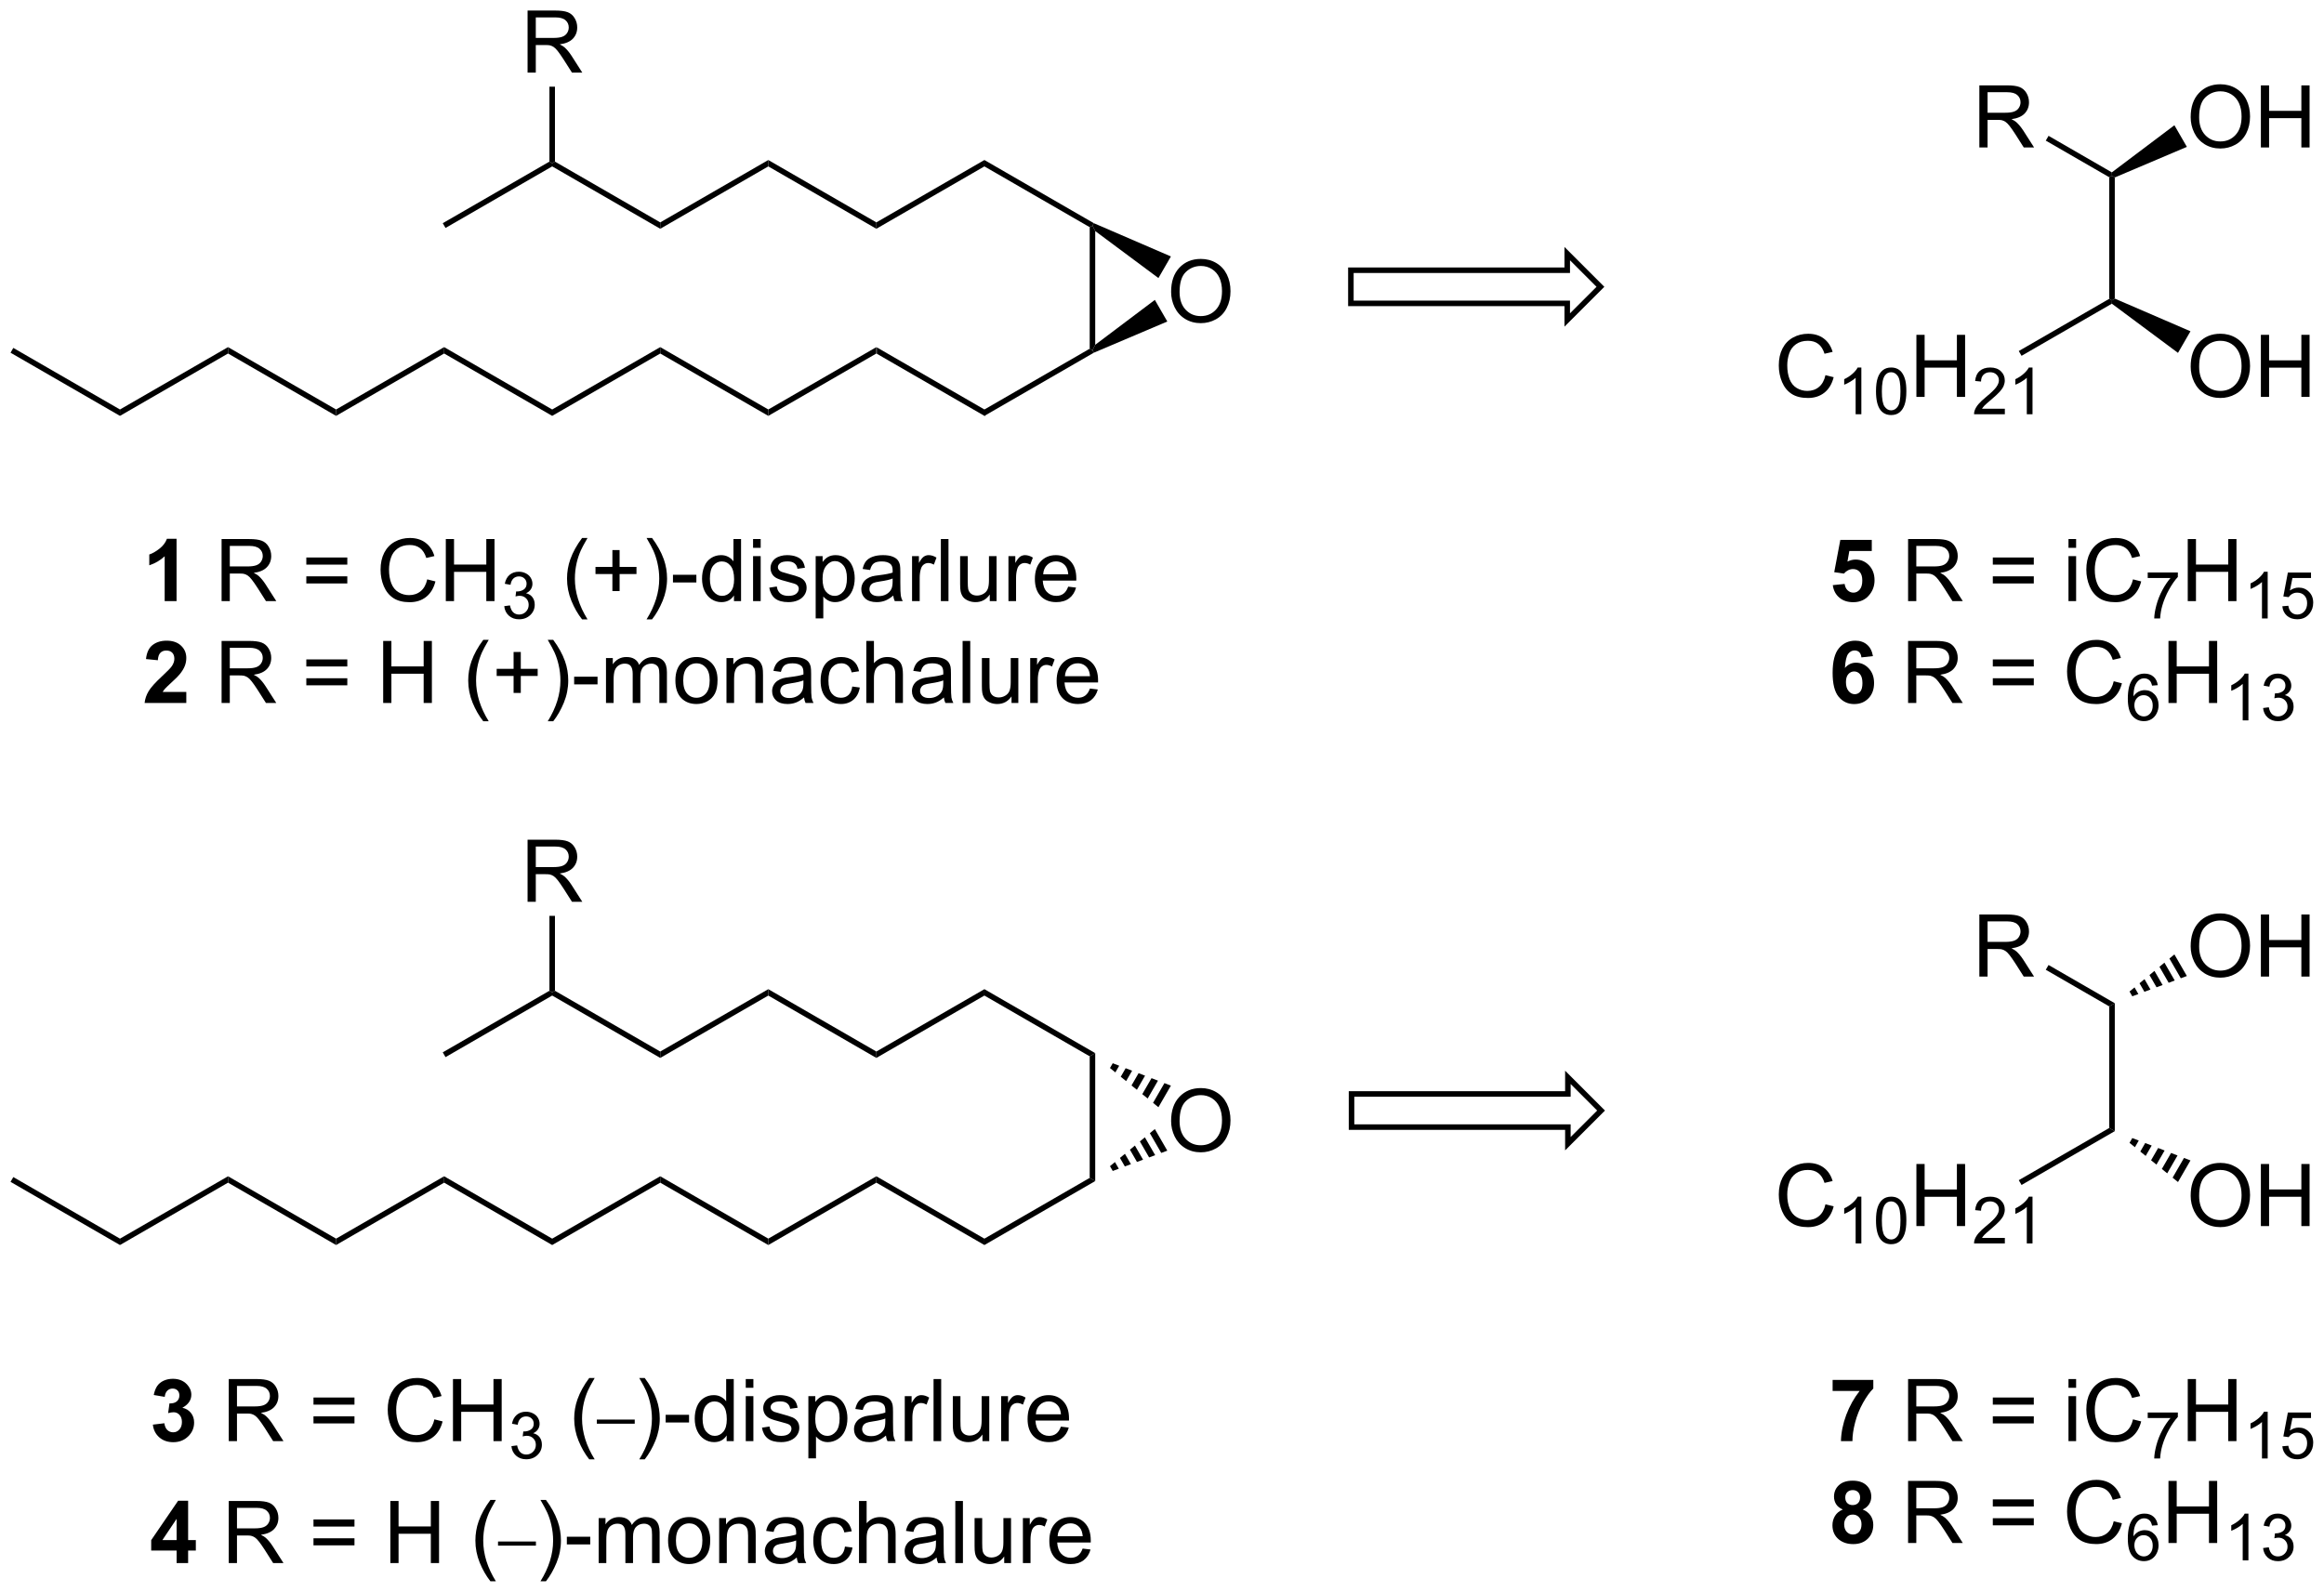
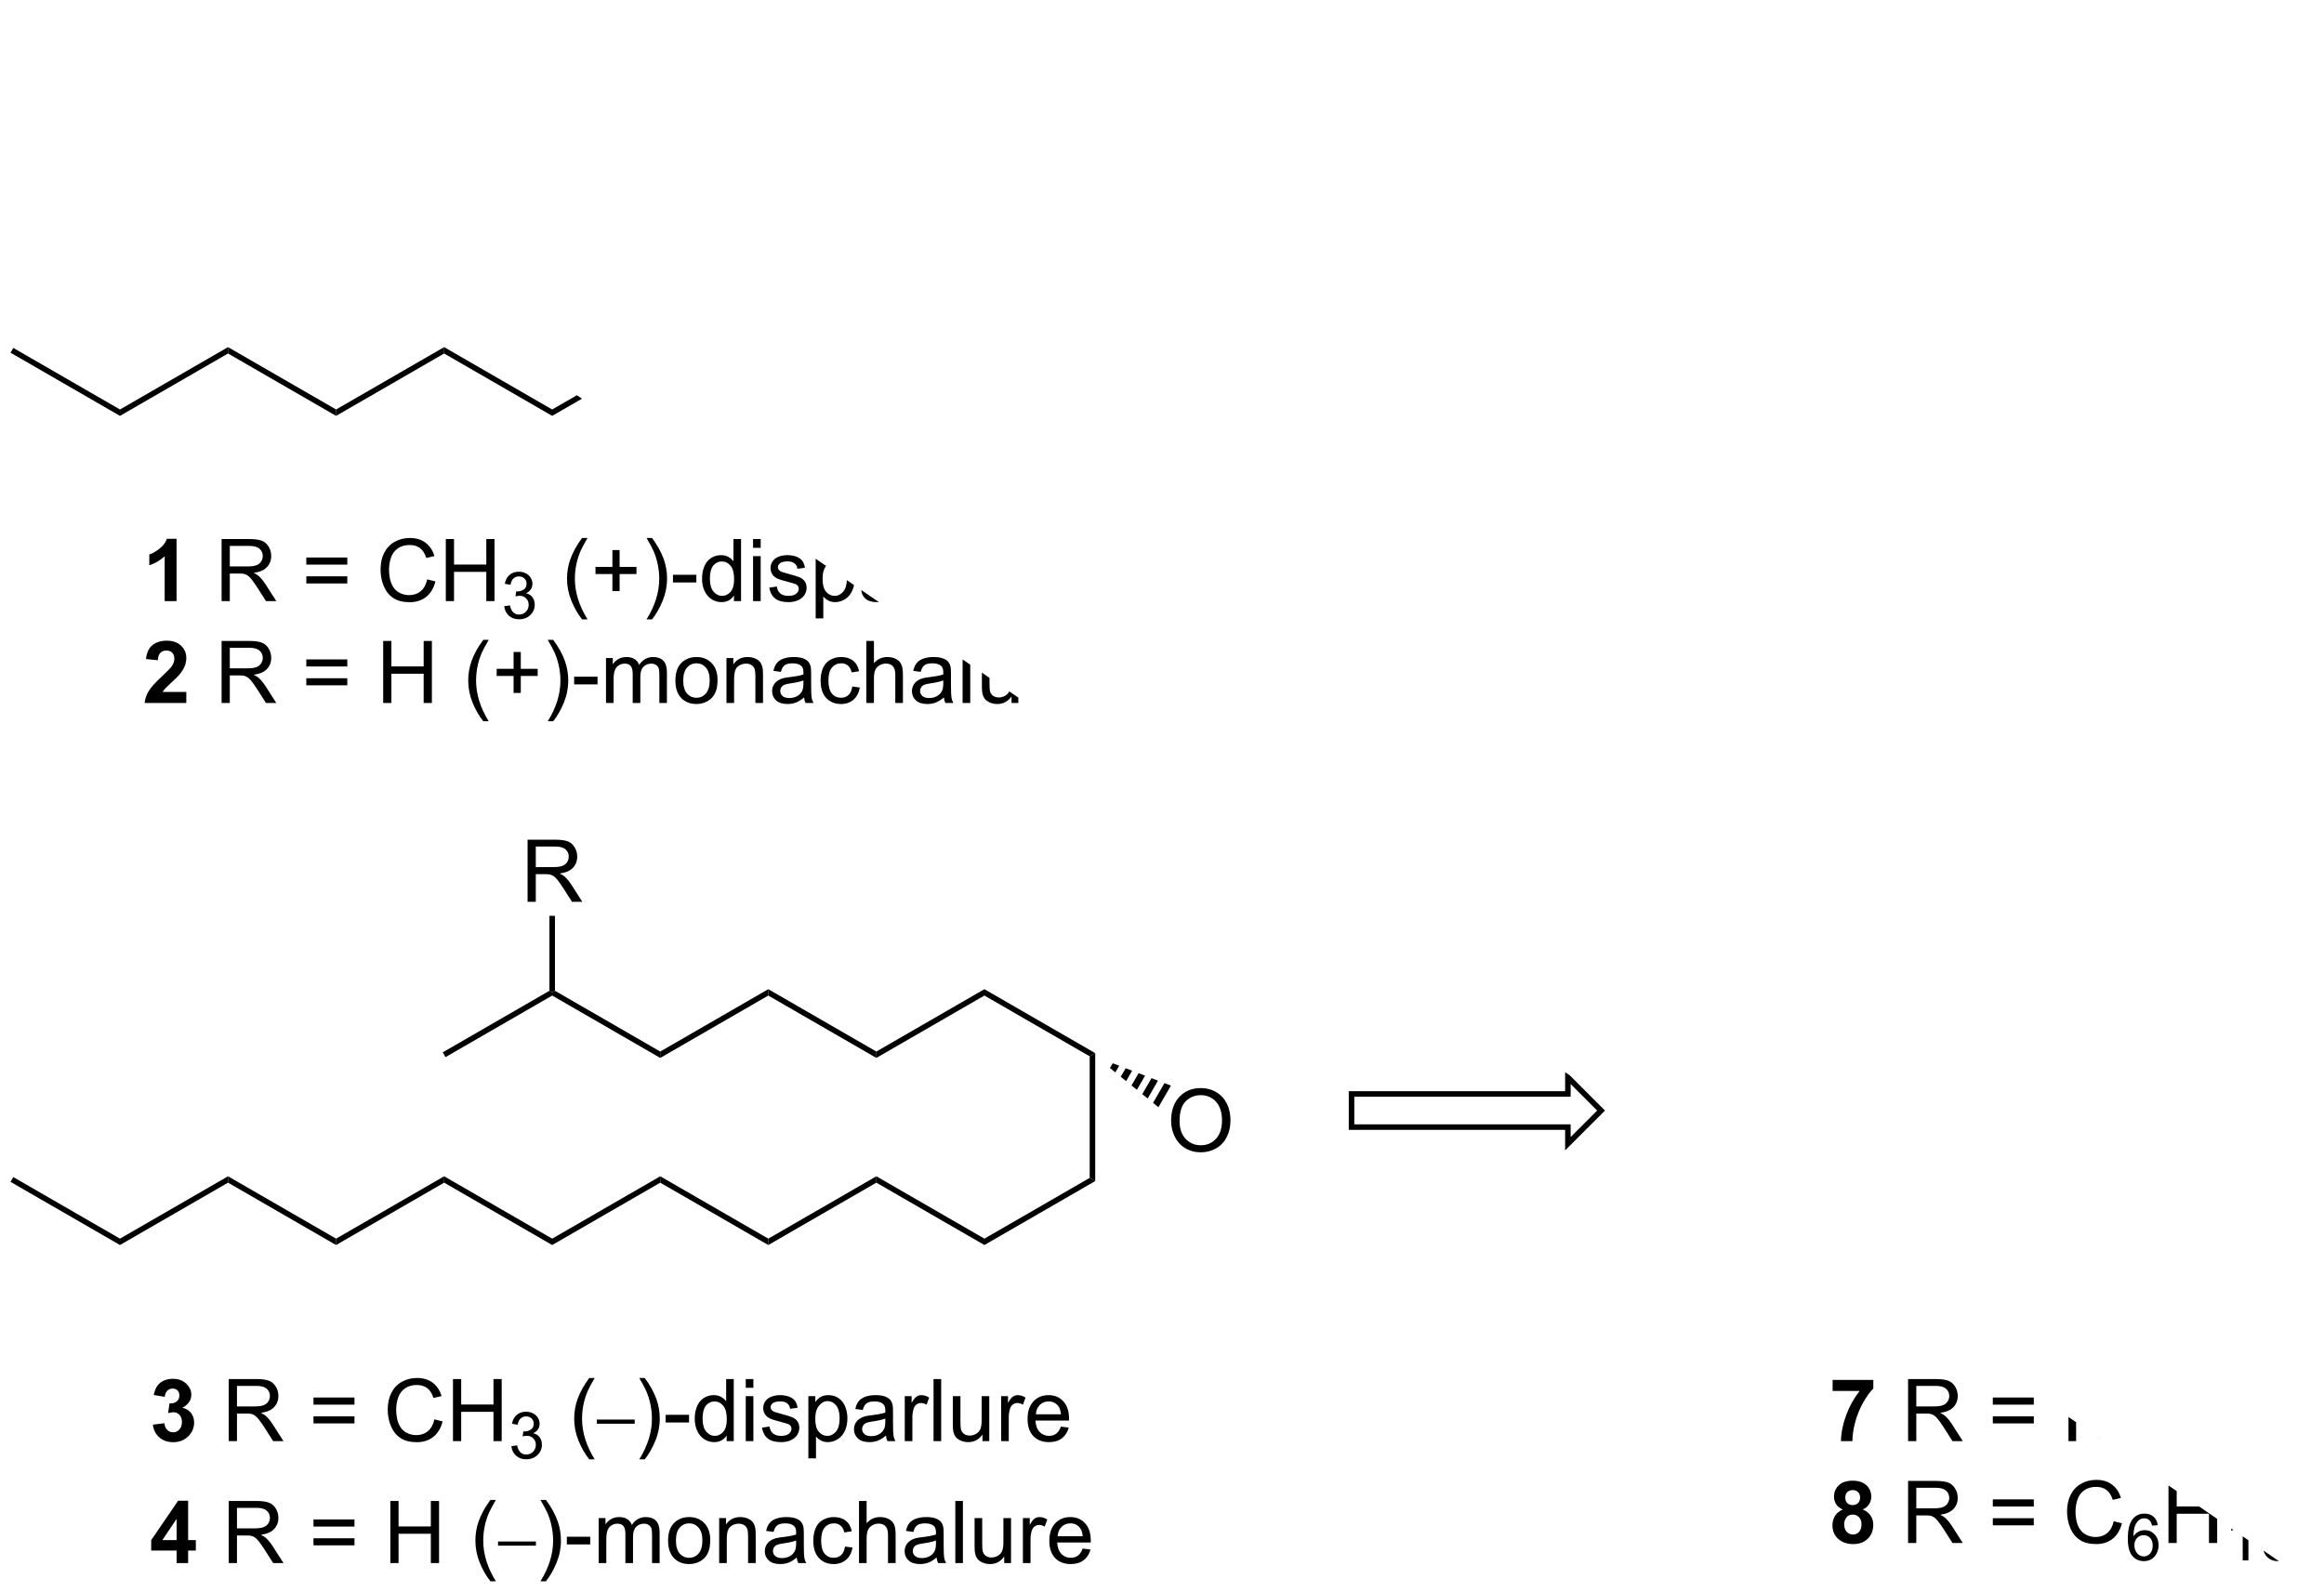
<svg xmlns="http://www.w3.org/2000/svg" stroke-dasharray="none" shape-rendering="auto" font-family="'Dialog'" text-rendering="auto" width="588" fill-opacity="1" color-interpolation="auto" color-rendering="auto" preserveAspectRatio="xMidYMid meet" font-size="12px" viewBox="0 0 588 403" fill="black" stroke="black" image-rendering="auto" stroke-miterlimit="10" stroke-linecap="square" stroke-linejoin="miter" font-style="normal" stroke-width="1" height="403" stroke-dashoffset="0" font-weight="normal" stroke-opacity="1">
  <defs id="genericDefs" />
  <g>
    <defs id="defs1">
      <clipPath clipPathUnits="userSpaceOnUse" id="clipPath1">
        <path d="M0.633 1.583 L221.103 1.583 L221.103 152.651 L0.633 152.651 L0.633 1.583 Z" />
      </clipPath>
      <clipPath clipPathUnits="userSpaceOnUse" id="clipPath2">
-         <path d="M-0.141 13.552 L-0.141 160.42 L214.2 160.42 L214.2 13.552 Z" />
+         <path d="M-0.141 13.552 L-0.141 160.42 L214.2 160.42 Z" />
      </clipPath>
    </defs>
    <g transform="scale(2.667,2.667) translate(-0.633,-1.583) matrix(1.029,0,0,1.029,0.777,-12.357)">
      <path d="M80.694 46.167 L80.694 45.578 L90.66 51.332 L90.66 51.921 Z" stroke="none" clip-path="url(#clipPath2)" />
    </g>
    <g transform="matrix(2.743,0,0,2.743,0.385,-37.172)">
      <path d="M90.66 51.921 L90.66 51.332 L100.372 45.725 L100.627 45.872 L100.755 46.093 Z" stroke="none" clip-path="url(#clipPath2)" />
    </g>
    <g transform="matrix(2.743,0,0,2.743,0.385,-37.172)">
      <path d="M100.882 45.363 L100.627 45.872 L100.372 45.725 L100.372 34.511 L100.627 34.364 L100.882 34.869 Z" stroke="none" clip-path="url(#clipPath2)" />
    </g>
    <g transform="matrix(2.743,0,0,2.743,0.385,-37.172)">
      <path d="M100.755 34.143 L100.627 34.364 L100.372 34.511 L90.66 28.904 L90.66 28.315 Z" stroke="none" clip-path="url(#clipPath2)" />
    </g>
    <g transform="matrix(2.743,0,0,2.743,0.385,-37.172)">
      <path d="M90.66 28.315 L90.66 28.904 L80.694 34.658 L80.694 34.069 Z" stroke="none" clip-path="url(#clipPath2)" />
    </g>
    <g transform="matrix(2.743,0,0,2.743,0.385,-37.172)">
      <path d="M80.694 34.069 L80.694 34.658 L70.727 28.904 L70.727 28.315 Z" stroke="none" clip-path="url(#clipPath2)" />
    </g>
    <g transform="matrix(2.743,0,0,2.743,0.385,-37.172)">
      <path d="M70.727 28.315 L70.727 28.904 L60.76 34.658 L60.76 34.069 Z" stroke="none" clip-path="url(#clipPath2)" />
    </g>
    <g transform="matrix(2.743,0,0,2.743,0.385,-37.172)">
      <path d="M60.76 46.167 L60.76 45.578 L70.727 51.332 L70.727 51.921 Z" stroke="none" clip-path="url(#clipPath2)" />
    </g>
    <g transform="matrix(2.743,0,0,2.743,0.385,-37.172)">
      <path d="M70.727 51.921 L70.727 51.332 L80.694 45.578 L80.694 46.167 Z" stroke="none" clip-path="url(#clipPath2)" />
    </g>
    <g transform="matrix(2.743,0,0,2.743,0.385,-37.172)">
      <path d="M60.76 34.069 L60.76 34.658 L50.793 28.904 L50.793 28.609 L51.048 28.462 Z" stroke="none" clip-path="url(#clipPath2)" />
    </g>
    <g transform="matrix(2.743,0,0,2.743,0.385,-37.172)">
      <path d="M50.538 28.462 L50.793 28.609 L50.793 28.904 L40.954 34.584 L40.699 34.143 Z" stroke="none" clip-path="url(#clipPath2)" />
    </g>
    <g transform="matrix(2.743,0,0,2.743,0.385,-37.172)">
      <path d="M40.827 46.167 L40.827 45.578 L50.793 51.332 L50.793 51.921 Z" stroke="none" clip-path="url(#clipPath2)" />
    </g>
    <g transform="matrix(2.743,0,0,2.743,0.385,-37.172)">
      <path d="M50.793 51.921 L50.793 51.332 L60.76 45.578 L60.76 46.167 Z" stroke="none" clip-path="url(#clipPath2)" />
    </g>
    <g transform="matrix(2.743,0,0,2.743,0.385,-37.172)">
      <path d="M20.893 46.167 L20.893 45.578 L30.86 51.332 L30.86 51.921 Z" stroke="none" clip-path="url(#clipPath2)" />
    </g>
    <g transform="matrix(2.743,0,0,2.743,0.385,-37.172)">
      <path d="M30.86 51.921 L30.86 51.332 L40.827 45.578 L40.827 46.167 Z" stroke="none" clip-path="url(#clipPath2)" />
    </g>
    <g transform="matrix(2.743,0,0,2.743,0.385,-37.172)">
      <path d="M0.832 46.093 L1.087 45.651 L10.926 51.332 L10.926 51.921 Z" stroke="none" clip-path="url(#clipPath2)" />
    </g>
    <g transform="matrix(2.743,0,0,2.743,0.385,-37.172)">
      <path d="M10.926 51.921 L10.926 51.332 L20.893 45.578 L20.893 46.167 Z" stroke="none" clip-path="url(#clipPath2)" />
    </g>
    <g transform="matrix(2.743,0,0,2.743,0.385,-37.172)">
      <path d="M107.882 40.479 Q107.882 39.052 108.648 38.247 Q109.413 37.44 110.624 37.44 Q111.416 37.44 112.051 37.82 Q112.689 38.198 113.023 38.875 Q113.359 39.552 113.359 40.411 Q113.359 41.283 113.007 41.971 Q112.656 42.658 112.01 43.013 Q111.367 43.367 110.619 43.367 Q109.812 43.367 109.174 42.976 Q108.538 42.583 108.21 41.908 Q107.882 41.231 107.882 40.479 ZM108.663 40.489 Q108.663 41.526 109.218 42.122 Q109.775 42.716 110.617 42.716 Q111.471 42.716 112.023 42.114 Q112.577 41.513 112.577 40.408 Q112.577 39.708 112.341 39.187 Q112.103 38.666 111.648 38.38 Q111.195 38.091 110.627 38.091 Q109.822 38.091 109.242 38.645 Q108.663 39.198 108.663 40.489 Z" stroke="none" clip-path="url(#clipPath2)" />
    </g>
    <g transform="matrix(2.743,0,0,2.743,0.385,-37.172)">
      <path d="M100.755 46.093 L100.627 45.872 L100.882 45.363 L106.381 41.221 L107.532 43.215 Z" stroke="none" clip-path="url(#clipPath2)" />
    </g>
    <g transform="matrix(2.743,0,0,2.743,0.385,-37.172)">
      <path d="M107.863 37.212 L106.712 39.206 L100.882 34.869 L100.627 34.364 L100.755 34.143 Z" stroke="none" clip-path="url(#clipPath2)" />
    </g>
    <g transform="matrix(2.743,0,0,2.743,0.385,-37.172)">
      <path d="M48.523 20.25 L48.523 14.524 L51.063 14.524 Q51.828 14.524 52.227 14.678 Q52.625 14.831 52.862 15.222 Q53.102 15.613 53.102 16.086 Q53.102 16.696 52.706 17.115 Q52.313 17.532 51.487 17.644 Q51.789 17.79 51.945 17.93 Q52.276 18.235 52.573 18.691 L53.57 20.25 L52.617 20.25 L51.859 19.058 Q51.526 18.542 51.31 18.269 Q51.096 17.995 50.927 17.886 Q50.758 17.776 50.581 17.735 Q50.453 17.706 50.159 17.706 L49.281 17.706 L49.281 20.25 L48.523 20.25 ZM49.281 17.05 L50.909 17.05 Q51.43 17.05 51.721 16.943 Q52.016 16.836 52.167 16.599 Q52.32 16.363 52.32 16.086 Q52.32 15.68 52.023 15.42 Q51.729 15.157 51.094 15.157 L49.281 15.157 L49.281 17.05 Z" stroke="none" clip-path="url(#clipPath2)" />
    </g>
    <g transform="matrix(2.743,0,0,2.743,0.385,-37.172)">
      <path d="M51.048 28.462 L50.793 28.609 L50.538 28.462 L50.538 21.55 L51.048 21.55 Z" stroke="none" clip-path="url(#clipPath2)" />
    </g>
    <g transform="matrix(2.743,0,0,2.743,0.385,-37.172)">
      <path d="M80.694 122.667 L80.694 122.078 L90.66 127.832 L90.66 128.421 Z" stroke="none" clip-path="url(#clipPath2)" />
    </g>
    <g transform="matrix(2.743,0,0,2.743,0.385,-37.172)">
      <path d="M90.66 128.421 L90.66 127.832 L100.372 122.225 L100.882 122.52 Z" stroke="none" clip-path="url(#clipPath2)" />
    </g>
    <g transform="matrix(2.743,0,0,2.743,0.385,-37.172)">
      <path d="M100.882 122.52 L100.372 122.225 L100.372 111.011 L100.882 110.716 Z" stroke="none" clip-path="url(#clipPath2)" />
    </g>
    <g transform="matrix(2.743,0,0,2.743,0.385,-37.172)">
      <path d="M100.882 110.716 L100.372 111.011 L90.66 105.404 L90.66 104.815 Z" stroke="none" clip-path="url(#clipPath2)" />
    </g>
    <g transform="matrix(2.743,0,0,2.743,0.385,-37.172)">
      <path d="M90.66 104.815 L90.66 105.404 L80.694 111.158 L80.694 110.569 Z" stroke="none" clip-path="url(#clipPath2)" />
    </g>
    <g transform="matrix(2.743,0,0,2.743,0.385,-37.172)">
      <path d="M80.694 110.569 L80.694 111.158 L70.727 105.404 L70.727 104.815 Z" stroke="none" clip-path="url(#clipPath2)" />
    </g>
    <g transform="matrix(2.743,0,0,2.743,0.385,-37.172)">
      <path d="M70.727 104.815 L70.727 105.404 L60.76 111.158 L60.76 110.569 Z" stroke="none" clip-path="url(#clipPath2)" />
    </g>
    <g transform="matrix(2.743,0,0,2.743,0.385,-37.172)">
      <path d="M60.76 122.667 L60.76 122.078 L70.727 127.832 L70.727 128.421 Z" stroke="none" clip-path="url(#clipPath2)" />
    </g>
    <g transform="matrix(2.743,0,0,2.743,0.385,-37.172)">
      <path d="M70.727 128.421 L70.727 127.832 L80.694 122.078 L80.694 122.667 Z" stroke="none" clip-path="url(#clipPath2)" />
    </g>
    <g transform="matrix(2.743,0,0,2.743,0.385,-37.172)">
      <path d="M60.76 110.569 L60.76 111.158 L50.793 105.404 L50.793 105.109 L51.048 104.962 Z" stroke="none" clip-path="url(#clipPath2)" />
    </g>
    <g transform="matrix(2.743,0,0,2.743,0.385,-37.172)">
      <path d="M50.538 104.962 L50.793 105.109 L50.793 105.404 L40.954 111.085 L40.699 110.643 Z" stroke="none" clip-path="url(#clipPath2)" />
    </g>
    <g transform="matrix(2.743,0,0,2.743,0.385,-37.172)">
      <path d="M40.827 122.667 L40.827 122.078 L50.793 127.832 L50.793 128.421 Z" stroke="none" clip-path="url(#clipPath2)" />
    </g>
    <g transform="matrix(2.743,0,0,2.743,0.385,-37.172)">
      <path d="M50.793 128.421 L50.793 127.832 L60.76 122.078 L60.76 122.667 Z" stroke="none" clip-path="url(#clipPath2)" />
    </g>
    <g transform="matrix(2.743,0,0,2.743,0.385,-37.172)">
      <path d="M20.893 122.667 L20.893 122.078 L30.86 127.832 L30.86 128.421 Z" stroke="none" clip-path="url(#clipPath2)" />
    </g>
    <g transform="matrix(2.743,0,0,2.743,0.385,-37.172)">
      <path d="M30.86 128.421 L30.86 127.832 L40.827 122.078 L40.827 122.667 Z" stroke="none" clip-path="url(#clipPath2)" />
    </g>
    <g transform="matrix(2.743,0,0,2.743,0.385,-37.172)">
      <path d="M0.832 122.593 L1.087 122.151 L10.926 127.832 L10.926 128.421 Z" stroke="none" clip-path="url(#clipPath2)" />
    </g>
    <g transform="matrix(2.743,0,0,2.743,0.385,-37.172)">
      <path d="M10.926 128.421 L10.926 127.832 L20.893 122.078 L20.893 122.667 Z" stroke="none" clip-path="url(#clipPath2)" />
    </g>
    <g transform="matrix(2.743,0,0,2.743,0.385,-37.172)">
      <path d="M107.882 116.979 Q107.882 115.552 108.648 114.747 Q109.413 113.94 110.624 113.94 Q111.416 113.94 112.051 114.32 Q112.689 114.698 113.023 115.375 Q113.359 116.052 113.359 116.911 Q113.359 117.784 113.007 118.471 Q112.656 119.159 112.01 119.513 Q111.367 119.867 110.619 119.867 Q109.812 119.867 109.174 119.476 Q108.538 119.083 108.21 118.409 Q107.882 117.731 107.882 116.979 ZM108.663 116.989 Q108.663 118.026 109.218 118.622 Q109.775 119.216 110.617 119.216 Q111.471 119.216 112.023 118.614 Q112.577 118.013 112.577 116.909 Q112.577 116.208 112.341 115.687 Q112.103 115.166 111.648 114.88 Q111.195 114.591 110.627 114.591 Q109.822 114.591 109.242 115.146 Q108.663 115.698 108.663 116.989 Z" stroke="none" clip-path="url(#clipPath2)" />
    </g>
    <g transform="matrix(2.743,0,0,2.743,0.385,-37.172)">
-       <path d="M102.243 121.145 L102.703 120.765 L103.057 121.379 L102.498 121.587 ZM103.162 120.384 L103.622 120.004 L104.176 120.963 L103.616 121.171 ZM104.082 119.624 L104.542 119.243 L105.294 120.547 L104.735 120.755 ZM105.001 118.863 L105.461 118.482 L106.413 120.131 L105.854 120.339 ZM105.921 118.102 L106.381 117.722 L107.532 119.715 L106.972 119.923 Z" stroke="none" clip-path="url(#clipPath2)" />
-     </g>
+       </g>
    <g transform="matrix(2.743,0,0,2.743,0.385,-37.172)">
      <path d="M106.712 115.706 L106.216 115.304 L107.267 113.483 L107.863 113.712 ZM105.719 114.903 L105.222 114.501 L106.075 113.025 L106.671 113.254 ZM104.726 114.099 L104.229 113.698 L104.882 112.566 L105.479 112.795 ZM103.733 113.296 L103.236 112.894 L103.69 112.108 L104.286 112.337 ZM102.739 112.493 L102.243 112.091 L102.498 111.649 L103.094 111.878 Z" stroke="none" clip-path="url(#clipPath2)" />
    </g>
    <g transform="matrix(2.743,0,0,2.743,0.385,-37.172)">
      <path d="M48.523 96.751 L48.523 91.024 L51.063 91.024 Q51.828 91.024 52.227 91.178 Q52.625 91.331 52.862 91.722 Q53.102 92.113 53.102 92.587 Q53.102 93.196 52.706 93.615 Q52.313 94.032 51.487 94.144 Q51.789 94.29 51.945 94.43 Q52.276 94.735 52.573 95.191 L53.57 96.751 L52.617 96.751 L51.859 95.558 Q51.526 95.042 51.31 94.769 Q51.096 94.496 50.927 94.386 Q50.758 94.277 50.581 94.235 Q50.453 94.206 50.159 94.206 L49.281 94.206 L49.281 96.751 L48.523 96.751 ZM49.281 93.55 L50.909 93.55 Q51.43 93.55 51.721 93.443 Q52.016 93.337 52.167 93.1 Q52.32 92.863 52.32 92.587 Q52.32 92.18 52.023 91.92 Q51.729 91.657 51.094 91.657 L49.281 91.657 L49.281 93.55 Z" stroke="none" clip-path="url(#clipPath2)" />
    </g>
    <g transform="matrix(2.743,0,0,2.743,0.385,-37.172)">
      <path d="M51.048 104.962 L50.793 105.109 L50.538 104.962 L50.538 98.051 L51.048 98.051 Z" stroke="none" clip-path="url(#clipPath2)" />
    </g>
    <g transform="matrix(2.743,0,0,2.743,0.385,-37.172)">
      <path d="M168.238 48.163 L168.996 48.353 Q168.759 49.288 168.139 49.781 Q167.52 50.27 166.626 50.27 Q165.699 50.27 165.119 49.892 Q164.541 49.515 164.236 48.801 Q163.934 48.085 163.934 47.265 Q163.934 46.369 164.275 45.705 Q164.619 45.038 165.249 44.692 Q165.879 44.346 166.637 44.346 Q167.496 44.346 168.082 44.783 Q168.668 45.221 168.9 46.015 L168.153 46.189 Q167.955 45.564 167.574 45.281 Q167.197 44.994 166.621 44.994 Q165.962 44.994 165.517 45.312 Q165.074 45.627 164.895 46.161 Q164.715 46.694 164.715 47.26 Q164.715 47.991 164.929 48.536 Q165.142 49.08 165.59 49.351 Q166.041 49.619 166.564 49.619 Q167.199 49.619 167.639 49.252 Q168.082 48.885 168.238 48.163 Z" stroke="none" clip-path="url(#clipPath2)" />
    </g>
    <g transform="matrix(2.743,0,0,2.743,0.385,-37.172)">
      <path d="M171.549 51.771 L171.022 51.771 L171.022 48.41 Q170.83 48.591 170.522 48.773 Q170.213 48.955 169.967 49.047 L169.967 48.537 Q170.408 48.328 170.738 48.033 Q171.071 47.736 171.209 47.459 L171.549 47.459 L171.549 51.771 ZM172.9 49.652 Q172.9 48.89 173.056 48.427 Q173.212 47.962 173.521 47.711 Q173.831 47.459 174.3 47.459 Q174.646 47.459 174.905 47.597 Q175.167 47.736 175.337 48 Q175.507 48.261 175.603 48.638 Q175.7 49.013 175.7 49.652 Q175.7 50.408 175.544 50.873 Q175.39 51.337 175.079 51.591 Q174.771 51.845 174.3 51.845 Q173.679 51.845 173.323 51.398 Q172.9 50.863 172.9 49.652 ZM173.441 49.652 Q173.441 50.711 173.689 51.06 Q173.937 51.41 174.3 51.41 Q174.663 51.41 174.909 51.058 Q175.157 50.707 175.157 49.652 Q175.157 48.591 174.909 48.244 Q174.663 47.894 174.294 47.894 Q173.931 47.894 173.714 48.203 Q173.441 48.595 173.441 49.652 Z" stroke="none" clip-path="url(#clipPath2)" />
    </g>
    <g transform="matrix(2.743,0,0,2.743,0.385,-37.172)">
      <path d="M176.627 50.171 L176.627 44.444 L177.385 44.444 L177.385 46.796 L180.362 46.796 L180.362 44.444 L181.119 44.444 L181.119 50.171 L180.362 50.171 L180.362 47.471 L177.385 47.471 L177.385 50.171 L176.627 50.171 Z" stroke="none" clip-path="url(#clipPath2)" />
    </g>
    <g transform="matrix(2.743,0,0,2.743,0.385,-37.172)">
      <path d="M184.785 51.263 L184.785 51.771 L181.945 51.771 Q181.94 51.58 182.008 51.404 Q182.115 51.115 182.354 50.834 Q182.594 50.552 183.045 50.183 Q183.744 49.609 183.99 49.273 Q184.237 48.937 184.237 48.638 Q184.237 48.326 184.012 48.111 Q183.789 47.894 183.428 47.894 Q183.047 47.894 182.819 48.123 Q182.59 48.351 182.588 48.755 L182.045 48.701 Q182.102 48.093 182.465 47.777 Q182.828 47.459 183.44 47.459 Q184.059 47.459 184.418 47.802 Q184.779 48.144 184.779 48.65 Q184.779 48.908 184.674 49.158 Q184.569 49.406 184.322 49.681 Q184.078 49.957 183.51 50.437 Q183.035 50.836 182.9 50.978 Q182.766 51.121 182.678 51.263 L184.785 51.263 ZM187.337 51.771 L186.81 51.771 L186.81 48.41 Q186.618 48.591 186.31 48.773 Q186.001 48.955 185.755 49.047 L185.755 48.537 Q186.196 48.328 186.526 48.033 Q186.858 47.736 186.997 47.459 L187.337 47.459 L187.337 51.771 Z" stroke="none" clip-path="url(#clipPath2)" />
    </g>
    <g transform="matrix(2.743,0,0,2.743,0.385,-37.172)">
      <path d="M182.434 27.154 L182.434 21.427 L184.973 21.427 Q185.739 21.427 186.137 21.581 Q186.536 21.735 186.773 22.125 Q187.012 22.516 187.012 22.99 Q187.012 23.599 186.616 24.018 Q186.223 24.435 185.398 24.547 Q185.7 24.693 185.856 24.834 Q186.187 25.138 186.484 25.594 L187.481 27.154 L186.528 27.154 L185.77 25.961 Q185.437 25.445 185.221 25.172 Q185.007 24.899 184.838 24.789 Q184.668 24.68 184.491 24.638 Q184.364 24.61 184.07 24.61 L183.192 24.61 L183.192 27.154 L182.434 27.154 ZM183.192 23.953 L184.82 23.953 Q185.34 23.953 185.632 23.846 Q185.926 23.74 186.077 23.503 Q186.231 23.266 186.231 22.99 Q186.231 22.584 185.934 22.323 Q185.64 22.06 185.004 22.06 L183.192 22.06 L183.192 23.953 Z" stroke="none" clip-path="url(#clipPath2)" />
    </g>
    <g transform="matrix(2.743,0,0,2.743,0.385,-37.172)">
      <path d="M186.325 46.38 L186.07 45.938 L194.416 41.12 L194.671 41.267 L194.655 41.571 Z" stroke="none" clip-path="url(#clipPath2)" />
    </g>
    <g transform="matrix(2.743,0,0,2.743,0.385,-37.172)">
      <path d="M194.926 41.101 L194.671 41.267 L194.416 41.12 L194.416 29.905 L194.671 29.758 L194.926 29.925 Z" stroke="none" clip-path="url(#clipPath2)" />
    </g>
    <g transform="matrix(2.743,0,0,2.743,0.385,-37.172)">
      <path d="M194.654 29.454 L194.671 29.758 L194.416 29.905 L188.561 26.525 L188.816 26.083 Z" stroke="none" clip-path="url(#clipPath2)" />
    </g>
    <g transform="matrix(2.743,0,0,2.743,0.385,-37.172)">
      <path d="M201.925 47.382 Q201.925 45.955 202.691 45.15 Q203.457 44.343 204.668 44.343 Q205.459 44.343 206.095 44.723 Q206.733 45.101 207.066 45.778 Q207.402 46.455 207.402 47.314 Q207.402 48.187 207.05 48.874 Q206.699 49.562 206.053 49.916 Q205.41 50.27 204.662 50.27 Q203.855 50.27 203.217 49.879 Q202.582 49.486 202.254 48.812 Q201.925 48.135 201.925 47.382 ZM202.707 47.392 Q202.707 48.429 203.262 49.025 Q203.819 49.619 204.66 49.619 Q205.514 49.619 206.066 49.017 Q206.621 48.416 206.621 47.312 Q206.621 46.611 206.384 46.09 Q206.147 45.569 205.691 45.283 Q205.238 44.994 204.67 44.994 Q203.866 44.994 203.285 45.549 Q202.707 46.101 202.707 47.392 ZM208.401 50.171 L208.401 44.444 L209.159 44.444 L209.159 46.796 L212.135 46.796 L212.135 44.444 L212.893 44.444 L212.893 50.171 L212.135 50.171 L212.135 47.471 L209.159 47.471 L209.159 50.171 L208.401 50.171 Z" stroke="none" clip-path="url(#clipPath2)" />
    </g>
    <g transform="matrix(2.743,0,0,2.743,0.385,-37.172)">
      <path d="M201.925 24.365 Q201.925 22.938 202.691 22.133 Q203.457 21.326 204.668 21.326 Q205.459 21.326 206.095 21.706 Q206.733 22.084 207.066 22.761 Q207.402 23.438 207.402 24.297 Q207.402 25.169 207.05 25.857 Q206.699 26.544 206.053 26.899 Q205.41 27.253 204.662 27.253 Q203.855 27.253 203.217 26.862 Q202.582 26.469 202.254 25.794 Q201.925 25.117 201.925 24.365 ZM202.707 24.375 Q202.707 25.412 203.262 26.008 Q203.819 26.602 204.66 26.602 Q205.514 26.602 206.066 26 Q206.621 25.399 206.621 24.294 Q206.621 23.594 206.384 23.073 Q206.147 22.552 205.691 22.266 Q205.238 21.977 204.67 21.977 Q203.866 21.977 203.285 22.531 Q202.707 23.084 202.707 24.375 ZM208.401 27.154 L208.401 21.427 L209.159 21.427 L209.159 23.779 L212.135 23.779 L212.135 21.427 L212.893 21.427 L212.893 27.154 L212.135 27.154 L212.135 24.453 L209.159 24.453 L209.159 27.154 L208.401 27.154 Z" stroke="none" clip-path="url(#clipPath2)" />
    </g>
    <g transform="matrix(2.743,0,0,2.743,0.385,-37.172)">
      <path d="M194.655 41.571 L194.671 41.267 L194.926 41.101 L201.907 44.116 L200.756 46.109 Z" stroke="none" clip-path="url(#clipPath2)" />
    </g>
    <g transform="matrix(2.743,0,0,2.743,0.385,-37.172)">
-       <path d="M200.424 25.107 L201.575 27.101 L194.926 29.925 L194.671 29.758 L194.654 29.454 Z" stroke="none" clip-path="url(#clipPath2)" />
-     </g>
+       </g>
    <g transform="matrix(2.743,0,0,2.743,0.385,-37.172)">
      <path d="M168.238 124.663 L168.996 124.853 Q168.759 125.788 168.139 126.281 Q167.52 126.77 166.626 126.77 Q165.699 126.77 165.119 126.393 Q164.541 126.015 164.236 125.301 Q163.934 124.585 163.934 123.765 Q163.934 122.869 164.275 122.205 Q164.619 121.538 165.249 121.192 Q165.879 120.846 166.637 120.846 Q167.496 120.846 168.082 121.283 Q168.668 121.721 168.9 122.515 L168.153 122.689 Q167.955 122.064 167.574 121.781 Q167.197 121.494 166.621 121.494 Q165.962 121.494 165.517 121.812 Q165.074 122.127 164.895 122.661 Q164.715 123.195 164.715 123.76 Q164.715 124.492 164.929 125.036 Q165.142 125.58 165.59 125.851 Q166.041 126.119 166.564 126.119 Q167.199 126.119 167.639 125.752 Q168.082 125.385 168.238 124.663 Z" stroke="none" clip-path="url(#clipPath2)" />
    </g>
    <g transform="matrix(2.743,0,0,2.743,0.385,-37.172)">
      <path d="M171.549 128.271 L171.022 128.271 L171.022 124.91 Q170.83 125.091 170.522 125.273 Q170.213 125.455 169.967 125.547 L169.967 125.037 Q170.408 124.828 170.738 124.533 Q171.071 124.236 171.209 123.959 L171.549 123.959 L171.549 128.271 ZM172.9 126.152 Q172.9 125.39 173.056 124.927 Q173.212 124.463 173.521 124.211 Q173.831 123.959 174.3 123.959 Q174.646 123.959 174.905 124.097 Q175.167 124.236 175.337 124.5 Q175.507 124.761 175.603 125.138 Q175.7 125.513 175.7 126.152 Q175.7 126.908 175.544 127.373 Q175.39 127.838 175.079 128.091 Q174.771 128.345 174.3 128.345 Q173.679 128.345 173.323 127.898 Q172.9 127.363 172.9 126.152 ZM173.441 126.152 Q173.441 127.211 173.689 127.56 Q173.937 127.91 174.3 127.91 Q174.663 127.91 174.909 127.558 Q175.157 127.207 175.157 126.152 Q175.157 125.091 174.909 124.744 Q174.663 124.394 174.294 124.394 Q173.931 124.394 173.714 124.703 Q173.441 125.095 173.441 126.152 Z" stroke="none" clip-path="url(#clipPath2)" />
    </g>
    <g transform="matrix(2.743,0,0,2.743,0.385,-37.172)">
      <path d="M176.627 126.671 L176.627 120.945 L177.385 120.945 L177.385 123.296 L180.362 123.296 L180.362 120.945 L181.119 120.945 L181.119 126.671 L180.362 126.671 L180.362 123.971 L177.385 123.971 L177.385 126.671 L176.627 126.671 Z" stroke="none" clip-path="url(#clipPath2)" />
    </g>
    <g transform="matrix(2.743,0,0,2.743,0.385,-37.172)">
      <path d="M184.785 127.763 L184.785 128.271 L181.945 128.271 Q181.94 128.08 182.008 127.904 Q182.115 127.615 182.354 127.334 Q182.594 127.052 183.045 126.683 Q183.744 126.109 183.99 125.773 Q184.237 125.437 184.237 125.138 Q184.237 124.826 184.012 124.611 Q183.789 124.394 183.428 124.394 Q183.047 124.394 182.819 124.623 Q182.59 124.851 182.588 125.256 L182.045 125.201 Q182.102 124.594 182.465 124.277 Q182.828 123.959 183.44 123.959 Q184.059 123.959 184.418 124.302 Q184.779 124.644 184.779 125.15 Q184.779 125.408 184.674 125.658 Q184.569 125.906 184.322 126.181 Q184.078 126.457 183.51 126.937 Q183.035 127.336 182.9 127.478 Q182.766 127.621 182.678 127.763 L184.785 127.763 ZM187.337 128.271 L186.81 128.271 L186.81 124.91 Q186.618 125.091 186.31 125.273 Q186.001 125.455 185.755 125.547 L185.755 125.037 Q186.196 124.828 186.526 124.533 Q186.858 124.236 186.997 123.959 L187.337 123.959 L187.337 128.271 Z" stroke="none" clip-path="url(#clipPath2)" />
    </g>
    <g transform="matrix(2.743,0,0,2.743,0.385,-37.172)">
      <path d="M182.434 103.654 L182.434 97.927 L184.973 97.927 Q185.739 97.927 186.137 98.081 Q186.536 98.235 186.773 98.625 Q187.012 99.016 187.012 99.49 Q187.012 100.099 186.616 100.519 Q186.223 100.935 185.398 101.047 Q185.7 101.193 185.856 101.334 Q186.187 101.638 186.484 102.094 L187.481 103.654 L186.528 103.654 L185.77 102.461 Q185.437 101.946 185.221 101.672 Q185.007 101.399 184.838 101.289 Q184.668 101.18 184.491 101.138 Q184.364 101.11 184.07 101.11 L183.192 101.11 L183.192 103.654 L182.434 103.654 ZM183.192 100.453 L184.82 100.453 Q185.34 100.453 185.632 100.347 Q185.926 100.24 186.077 100.003 Q186.231 99.766 186.231 99.49 Q186.231 99.084 185.934 98.823 Q185.64 98.56 185.004 98.56 L183.192 98.56 L183.192 100.453 Z" stroke="none" clip-path="url(#clipPath2)" />
    </g>
    <g transform="matrix(2.743,0,0,2.743,0.385,-37.172)">
      <path d="M186.325 122.88 L186.07 122.438 L194.416 117.62 L194.926 117.914 Z" stroke="none" clip-path="url(#clipPath2)" />
    </g>
    <g transform="matrix(2.743,0,0,2.743,0.385,-37.172)">
      <path d="M194.926 117.914 L194.416 117.62 L194.416 106.406 L194.926 106.111 Z" stroke="none" clip-path="url(#clipPath2)" />
    </g>
    <g transform="matrix(2.743,0,0,2.743,0.385,-37.172)">
      <path d="M194.926 106.111 L194.416 106.406 L188.561 103.025 L188.816 102.584 Z" stroke="none" clip-path="url(#clipPath2)" />
    </g>
    <g transform="matrix(2.743,0,0,2.743,0.385,-37.172)">
      <path d="M201.925 123.882 Q201.925 122.455 202.691 121.65 Q203.457 120.843 204.668 120.843 Q205.459 120.843 206.095 121.223 Q206.733 121.601 207.066 122.278 Q207.402 122.955 207.402 123.814 Q207.402 124.687 207.05 125.374 Q206.699 126.062 206.053 126.416 Q205.41 126.77 204.662 126.77 Q203.855 126.77 203.217 126.379 Q202.582 125.986 202.254 125.312 Q201.925 124.635 201.925 123.882 ZM202.707 123.893 Q202.707 124.929 203.262 125.525 Q203.819 126.119 204.66 126.119 Q205.514 126.119 206.066 125.518 Q206.621 124.916 206.621 123.812 Q206.621 123.111 206.384 122.591 Q206.147 122.07 205.691 121.783 Q205.238 121.494 204.67 121.494 Q203.866 121.494 203.285 122.049 Q202.707 122.601 202.707 123.893 ZM208.401 126.671 L208.401 120.945 L209.159 120.945 L209.159 123.296 L212.135 123.296 L212.135 120.945 L212.893 120.945 L212.893 126.671 L212.135 126.671 L212.135 123.971 L209.159 123.971 L209.159 126.671 L208.401 126.671 Z" stroke="none" clip-path="url(#clipPath2)" />
    </g>
    <g transform="matrix(2.743,0,0,2.743,0.385,-37.172)">
      <path d="M201.925 100.865 Q201.925 99.438 202.691 98.633 Q203.457 97.826 204.668 97.826 Q205.459 97.826 206.095 98.206 Q206.733 98.584 207.066 99.261 Q207.402 99.938 207.402 100.797 Q207.402 101.669 207.05 102.357 Q206.699 103.044 206.053 103.399 Q205.41 103.753 204.662 103.753 Q203.855 103.753 203.217 103.362 Q202.582 102.969 202.254 102.294 Q201.925 101.617 201.925 100.865 ZM202.707 100.875 Q202.707 101.912 203.262 102.508 Q203.819 103.102 204.66 103.102 Q205.514 103.102 206.066 102.5 Q206.621 101.899 206.621 100.794 Q206.621 100.094 206.384 99.573 Q206.147 99.052 205.691 98.766 Q205.238 98.477 204.67 98.477 Q203.866 98.477 203.285 99.031 Q202.707 99.584 202.707 100.875 ZM208.401 103.654 L208.401 97.927 L209.159 97.927 L209.159 100.279 L212.135 100.279 L212.135 97.927 L212.893 97.927 L212.893 103.654 L212.135 103.654 L212.135 100.953 L209.159 100.953 L209.159 103.654 L208.401 103.654 Z" stroke="none" clip-path="url(#clipPath2)" />
    </g>
    <g transform="matrix(2.743,0,0,2.743,0.385,-37.172)">
      <path d="M196.541 118.552 L197.137 118.781 L196.783 119.396 L196.286 118.994 ZM197.733 119.011 L198.33 119.24 L197.776 120.199 L197.279 119.797 ZM198.926 119.469 L199.522 119.699 L198.769 121.002 L198.273 120.601 ZM200.118 119.928 L200.714 120.157 L199.762 121.806 L199.266 121.404 ZM201.31 120.386 L201.907 120.616 L200.756 122.609 L200.259 122.207 Z" stroke="none" clip-path="url(#clipPath2)" />
    </g>
    <g transform="matrix(2.743,0,0,2.743,0.385,-37.172)">
      <path d="M201.575 103.601 L201.016 103.809 L199.964 101.988 L200.424 101.608 ZM200.456 104.017 L199.897 104.225 L199.045 102.749 L199.505 102.368 ZM199.338 104.433 L198.778 104.641 L198.125 103.51 L198.585 103.129 ZM198.219 104.849 L197.66 105.057 L197.206 104.27 L197.666 103.89 ZM197.101 105.265 L196.541 105.473 L196.286 105.031 L196.746 104.651 Z" stroke="none" clip-path="url(#clipPath2)" />
    </g>
    <g transform="matrix(2.743,0,0,2.743,0.385,-37.172)">
      <path d="M16.145 69.013 L15.049 69.013 L15.049 64.874 Q14.447 65.437 13.63 65.708 L13.63 64.71 Q14.059 64.57 14.562 64.179 Q15.067 63.786 15.255 63.263 L16.145 63.263 L16.145 69.013 Z" stroke="none" clip-path="url(#clipPath2)" />
    </g>
    <g transform="matrix(2.743,0,0,2.743,0.385,-37.172)">
      <path d="M20.299 69.013 L20.299 63.286 L22.838 63.286 Q23.604 63.286 24.002 63.44 Q24.401 63.593 24.637 63.984 Q24.877 64.374 24.877 64.848 Q24.877 65.458 24.481 65.877 Q24.088 66.294 23.262 66.406 Q23.565 66.552 23.721 66.692 Q24.052 66.997 24.348 67.453 L25.346 69.013 L24.393 69.013 L23.635 67.82 Q23.302 67.304 23.085 67.031 Q22.872 66.757 22.703 66.648 Q22.533 66.538 22.356 66.497 Q22.229 66.468 21.934 66.468 L21.057 66.468 L21.057 69.013 L20.299 69.013 ZM21.057 65.812 L22.684 65.812 Q23.205 65.812 23.497 65.705 Q23.791 65.598 23.942 65.362 Q24.096 65.124 24.096 64.848 Q24.096 64.442 23.799 64.182 Q23.505 63.919 22.869 63.919 L21.057 63.919 L21.057 65.812 ZM31.895 65.645 L28.114 65.645 L28.114 64.989 L31.895 64.989 L31.895 65.645 ZM31.895 67.382 L28.114 67.382 L28.114 66.726 L31.895 66.726 L31.895 67.382 ZM39.266 67.005 L40.024 67.195 Q39.787 68.13 39.167 68.622 Q38.548 69.112 37.654 69.112 Q36.727 69.112 36.147 68.734 Q35.569 68.356 35.264 67.643 Q34.962 66.927 34.962 66.106 Q34.962 65.21 35.303 64.546 Q35.647 63.88 36.277 63.533 Q36.907 63.187 37.665 63.187 Q38.524 63.187 39.11 63.624 Q39.696 64.062 39.928 64.856 L39.181 65.031 Q38.983 64.406 38.602 64.122 Q38.225 63.835 37.649 63.835 Q36.99 63.835 36.545 64.153 Q36.102 64.468 35.923 65.002 Q35.743 65.536 35.743 66.101 Q35.743 66.833 35.956 67.377 Q36.17 67.921 36.618 68.192 Q37.069 68.46 37.592 68.46 Q38.227 68.46 38.667 68.093 Q39.11 67.726 39.266 67.005 ZM40.981 69.013 L40.981 63.286 L41.739 63.286 L41.739 65.638 L44.716 65.638 L44.716 63.286 L45.473 63.286 L45.473 69.013 L44.716 69.013 L44.716 66.312 L41.739 66.312 L41.739 69.013 L40.981 69.013 Z" stroke="none" clip-path="url(#clipPath2)" />
    </g>
    <g transform="matrix(2.743,0,0,2.743,0.385,-37.172)">
      <path d="M46.37 69.478 L46.897 69.407 Q46.989 69.857 47.206 70.054 Q47.425 70.251 47.739 70.251 Q48.11 70.251 48.366 69.993 Q48.624 69.736 48.624 69.355 Q48.624 68.991 48.386 68.757 Q48.149 68.521 47.782 68.521 Q47.634 68.521 47.411 68.579 L47.47 68.116 Q47.522 68.122 47.553 68.122 Q47.891 68.122 48.161 67.947 Q48.431 67.771 48.431 67.403 Q48.431 67.115 48.233 66.925 Q48.038 66.734 47.727 66.734 Q47.419 66.734 47.214 66.927 Q47.009 67.12 46.95 67.507 L46.423 67.413 Q46.52 66.882 46.862 66.591 Q47.206 66.3 47.716 66.3 Q48.067 66.3 48.362 66.45 Q48.659 66.601 48.815 66.862 Q48.971 67.122 48.971 67.415 Q48.971 67.695 48.821 67.923 Q48.673 68.152 48.38 68.286 Q48.761 68.374 48.971 68.652 Q49.182 68.927 49.182 69.343 Q49.182 69.906 48.772 70.298 Q48.362 70.689 47.735 70.689 Q47.171 70.689 46.796 70.353 Q46.423 70.015 46.37 69.478 Z" stroke="none" clip-path="url(#clipPath2)" />
    </g>
    <g transform="matrix(2.743,0,0,2.743,0.385,-37.172)">
      <path d="M53.55 70.697 Q52.967 69.963 52.563 68.979 Q52.162 67.992 52.162 66.937 Q52.162 66.007 52.464 65.156 Q52.816 64.169 53.55 63.187 L54.053 63.187 Q53.581 63.999 53.428 64.348 Q53.191 64.888 53.053 65.473 Q52.886 66.203 52.886 66.942 Q52.886 68.82 54.053 70.697 L53.55 70.697 ZM56.347 68.085 L56.347 66.515 L54.787 66.515 L54.787 65.859 L56.347 65.859 L56.347 64.302 L57.011 64.302 L57.011 65.859 L58.568 65.859 L58.568 66.515 L57.011 66.515 L57.011 68.085 L56.347 68.085 ZM60.003 70.697 L59.498 70.697 Q60.667 68.82 60.667 66.942 Q60.667 66.208 60.498 65.484 Q60.365 64.898 60.128 64.359 Q59.974 64.007 59.498 63.187 L60.003 63.187 Q60.737 64.169 61.089 65.156 Q61.389 66.007 61.389 66.937 Q61.389 67.992 60.985 68.979 Q60.581 69.963 60.003 70.697 ZM61.933 67.294 L61.933 66.585 L64.092 66.585 L64.092 67.294 L61.933 67.294 ZM67.56 69.013 L67.56 68.489 Q67.167 69.106 66.401 69.106 Q65.904 69.106 65.487 68.833 Q65.073 68.559 64.844 68.07 Q64.615 67.578 64.615 66.942 Q64.615 66.32 64.821 65.815 Q65.029 65.309 65.443 65.041 Q65.857 64.77 66.37 64.77 Q66.745 64.77 67.037 64.929 Q67.331 65.085 67.513 65.341 L67.513 63.286 L68.214 63.286 L68.214 69.013 L67.56 69.013 ZM65.339 66.942 Q65.339 67.739 65.675 68.135 Q66.011 68.528 66.467 68.528 Q66.928 68.528 67.251 68.15 Q67.573 67.773 67.573 66.999 Q67.573 66.148 67.245 65.749 Q66.917 65.351 66.435 65.351 Q65.967 65.351 65.651 65.734 Q65.339 66.117 65.339 66.942 ZM69.322 64.093 L69.322 63.286 L70.025 63.286 L70.025 64.093 L69.322 64.093 ZM69.322 69.013 L69.322 64.864 L70.025 64.864 L70.025 69.013 L69.322 69.013 ZM70.816 67.773 L71.511 67.663 Q71.568 68.083 71.836 68.307 Q72.105 68.528 72.584 68.528 Q73.068 68.528 73.303 68.33 Q73.537 68.132 73.537 67.867 Q73.537 67.63 73.331 67.492 Q73.185 67.398 72.612 67.255 Q71.839 67.059 71.54 66.916 Q71.24 66.773 71.086 66.523 Q70.933 66.27 70.933 65.966 Q70.933 65.687 71.058 65.453 Q71.185 65.216 71.404 65.059 Q71.568 64.937 71.852 64.854 Q72.136 64.77 72.459 64.77 Q72.948 64.77 73.316 64.911 Q73.685 65.052 73.86 65.291 Q74.037 65.531 74.105 65.934 L73.417 66.028 Q73.37 65.708 73.144 65.528 Q72.92 65.348 72.511 65.348 Q72.026 65.348 71.818 65.51 Q71.612 65.669 71.612 65.882 Q71.612 66.02 71.698 66.13 Q71.784 66.242 71.967 66.317 Q72.073 66.356 72.589 66.497 Q73.334 66.695 73.628 66.822 Q73.925 66.95 74.092 67.192 Q74.261 67.434 74.261 67.794 Q74.261 68.145 74.055 68.455 Q73.849 68.765 73.461 68.937 Q73.076 69.106 72.589 69.106 Q71.779 69.106 71.355 68.77 Q70.933 68.434 70.816 67.773 ZM75.097 70.604 L75.097 64.864 L75.737 64.864 L75.737 65.403 Q75.964 65.085 76.248 64.929 Q76.534 64.77 76.941 64.77 Q77.472 64.77 77.878 65.044 Q78.284 65.317 78.49 65.815 Q78.698 66.312 78.698 66.906 Q78.698 67.544 78.469 68.054 Q78.24 68.562 77.805 68.835 Q77.37 69.106 76.888 69.106 Q76.537 69.106 76.258 68.958 Q75.98 68.809 75.8 68.583 L75.8 70.604 L75.097 70.604 ZM75.732 66.96 Q75.732 67.763 76.055 68.145 Q76.381 68.528 76.842 68.528 Q77.31 68.528 77.644 68.132 Q77.98 67.734 77.98 66.903 Q77.98 66.109 77.651 65.716 Q77.326 65.32 76.873 65.32 Q76.425 65.32 76.079 65.742 Q75.732 66.161 75.732 66.96 ZM82.252 68.499 Q81.861 68.833 81.499 68.971 Q81.14 69.106 80.726 69.106 Q80.041 69.106 79.674 68.773 Q79.306 68.437 79.306 67.919 Q79.306 67.614 79.445 67.362 Q79.585 67.109 79.809 66.958 Q80.033 66.804 80.314 66.726 Q80.523 66.671 80.939 66.622 Q81.791 66.52 82.195 66.38 Q82.197 66.234 82.197 66.195 Q82.197 65.765 81.999 65.591 Q81.728 65.351 81.197 65.351 Q80.702 65.351 80.465 65.525 Q80.228 65.7 80.116 66.14 L79.429 66.046 Q79.523 65.606 79.736 65.335 Q79.952 65.062 80.359 64.916 Q80.765 64.77 81.299 64.77 Q81.83 64.77 82.161 64.895 Q82.494 65.02 82.65 65.21 Q82.806 65.398 82.869 65.687 Q82.905 65.867 82.905 66.335 L82.905 67.273 Q82.905 68.255 82.95 68.515 Q82.994 68.773 83.127 69.013 L82.392 69.013 Q82.283 68.794 82.252 68.499 ZM82.195 66.929 Q81.812 67.085 81.046 67.195 Q80.611 67.257 80.431 67.335 Q80.252 67.413 80.153 67.565 Q80.056 67.716 80.056 67.898 Q80.056 68.179 80.27 68.367 Q80.484 68.554 80.892 68.554 Q81.299 68.554 81.614 68.377 Q81.931 68.2 82.08 67.89 Q82.195 67.653 82.195 67.187 L82.195 66.929 ZM83.987 69.013 L83.987 64.864 L84.62 64.864 L84.62 65.492 Q84.862 65.052 85.066 64.911 Q85.271 64.77 85.519 64.77 Q85.873 64.77 86.24 64.997 L85.998 65.648 Q85.74 65.497 85.482 65.497 Q85.253 65.497 85.068 65.635 Q84.886 65.773 84.808 66.02 Q84.691 66.395 84.691 66.841 L84.691 69.013 L83.987 69.013 ZM86.644 69.013 L86.644 63.286 L87.347 63.286 L87.347 69.013 L86.644 69.013 ZM91.155 69.013 L91.155 68.403 Q90.671 69.106 89.838 69.106 Q89.471 69.106 89.153 68.966 Q88.835 68.825 88.679 68.612 Q88.525 68.398 88.463 68.091 Q88.421 67.882 88.421 67.434 L88.421 64.864 L89.124 64.864 L89.124 67.163 Q89.124 67.716 89.166 67.906 Q89.234 68.184 89.447 68.343 Q89.663 68.499 89.978 68.499 Q90.296 68.499 90.572 68.338 Q90.851 68.177 90.965 67.898 Q91.08 67.617 91.08 67.085 L91.08 64.864 L91.783 64.864 L91.783 69.013 L91.155 69.013 ZM92.878 69.013 L92.878 64.864 L93.511 64.864 L93.511 65.492 Q93.753 65.052 93.956 64.911 Q94.162 64.77 94.409 64.77 Q94.763 64.77 95.131 64.997 L94.888 65.648 Q94.631 65.497 94.373 65.497 Q94.144 65.497 93.959 65.635 Q93.776 65.773 93.698 66.02 Q93.581 66.395 93.581 66.841 L93.581 69.013 L92.878 69.013 ZM98.388 67.677 L99.115 67.765 Q98.943 68.403 98.477 68.755 Q98.013 69.106 97.292 69.106 Q96.381 69.106 95.847 68.546 Q95.316 67.984 95.316 66.973 Q95.316 65.927 95.855 65.348 Q96.394 64.77 97.253 64.77 Q98.084 64.77 98.61 65.338 Q99.138 65.903 99.138 66.929 Q99.138 66.992 99.136 67.117 L96.042 67.117 Q96.081 67.802 96.428 68.166 Q96.776 68.528 97.295 68.528 Q97.683 68.528 97.956 68.325 Q98.23 68.122 98.388 67.677 ZM96.081 66.538 L98.396 66.538 Q98.349 66.015 98.131 65.755 Q97.795 65.348 97.261 65.348 Q96.776 65.348 96.446 65.674 Q96.115 65.997 96.081 66.538 Z" stroke="none" clip-path="url(#clipPath2)" />
    </g>
    <g transform="matrix(2.743,0,0,2.743,0.385,-37.172)">
      <path d="M17.044 77.392 L17.044 78.412 L13.197 78.412 Q13.26 77.834 13.572 77.316 Q13.885 76.798 14.807 75.944 Q15.549 75.251 15.716 75.006 Q15.942 74.665 15.942 74.334 Q15.942 73.967 15.744 73.769 Q15.549 73.571 15.2 73.571 Q14.856 73.571 14.653 73.78 Q14.45 73.985 14.419 74.467 L13.325 74.358 Q13.424 73.452 13.94 73.058 Q14.455 72.662 15.229 72.662 Q16.075 72.662 16.559 73.121 Q17.044 73.577 17.044 74.256 Q17.044 74.642 16.906 74.993 Q16.768 75.342 16.466 75.725 Q16.268 75.978 15.747 76.454 Q15.229 76.931 15.088 77.087 Q14.95 77.243 14.864 77.392 L17.044 77.392 Z" stroke="none" clip-path="url(#clipPath2)" />
    </g>
    <g transform="matrix(2.743,0,0,2.743,0.385,-37.172)">
      <path d="M20.299 78.412 L20.299 72.686 L22.838 72.686 Q23.604 72.686 24.002 72.84 Q24.401 72.993 24.637 73.384 Q24.877 73.775 24.877 74.248 Q24.877 74.858 24.481 75.277 Q24.088 75.694 23.262 75.806 Q23.565 75.952 23.721 76.092 Q24.052 76.397 24.348 76.853 L25.346 78.412 L24.393 78.412 L23.635 77.22 Q23.302 76.704 23.085 76.431 Q22.872 76.157 22.703 76.048 Q22.533 75.939 22.356 75.897 Q22.229 75.868 21.934 75.868 L21.057 75.868 L21.057 78.412 L20.299 78.412 ZM21.057 75.212 L22.684 75.212 Q23.205 75.212 23.497 75.105 Q23.791 74.998 23.942 74.761 Q24.096 74.525 24.096 74.248 Q24.096 73.842 23.799 73.582 Q23.505 73.319 22.869 73.319 L21.057 73.319 L21.057 75.212 ZM31.895 75.045 L28.114 75.045 L28.114 74.389 L31.895 74.389 L31.895 75.045 ZM31.895 76.782 L28.114 76.782 L28.114 76.126 L31.895 76.126 L31.895 76.782 ZM35.204 78.412 L35.204 72.686 L35.962 72.686 L35.962 75.037 L38.938 75.037 L38.938 72.686 L39.696 72.686 L39.696 78.412 L38.938 78.412 L38.938 75.712 L35.962 75.712 L35.962 78.412 L35.204 78.412 ZM44.436 80.097 Q43.852 79.363 43.449 78.379 Q43.048 77.392 43.048 76.337 Q43.048 75.407 43.35 74.556 Q43.701 73.569 44.436 72.587 L44.938 72.587 Q44.467 73.4 44.313 73.748 Q44.076 74.287 43.938 74.873 Q43.772 75.603 43.772 76.342 Q43.772 78.22 44.938 80.097 L44.436 80.097 ZM47.233 77.485 L47.233 75.915 L45.673 75.915 L45.673 75.259 L47.233 75.259 L47.233 73.702 L47.897 73.702 L47.897 75.259 L49.454 75.259 L49.454 75.915 L47.897 75.915 L47.897 77.485 L47.233 77.485 ZM50.889 80.097 L50.384 80.097 Q51.553 78.22 51.553 76.342 Q51.553 75.608 51.384 74.884 Q51.251 74.298 51.014 73.759 Q50.86 73.407 50.384 72.587 L50.889 72.587 Q51.623 73.569 51.975 74.556 Q52.274 75.407 52.274 76.337 Q52.274 77.392 51.871 78.379 Q51.467 79.363 50.889 80.097 ZM52.819 76.694 L52.819 75.985 L54.977 75.985 L54.977 76.694 L52.819 76.694 ZM55.756 78.412 L55.756 74.264 L56.384 74.264 L56.384 74.845 Q56.579 74.54 56.902 74.355 Q57.227 74.17 57.641 74.17 Q58.102 74.17 58.397 74.363 Q58.694 74.553 58.813 74.897 Q59.306 74.17 60.094 74.17 Q60.712 74.17 61.042 74.511 Q61.376 74.853 61.376 75.564 L61.376 78.412 L60.678 78.412 L60.678 75.798 Q60.678 75.376 60.608 75.191 Q60.54 75.006 60.36 74.894 Q60.181 74.78 59.938 74.78 Q59.501 74.78 59.212 75.071 Q58.923 75.36 58.923 76.001 L58.923 78.412 L58.219 78.412 L58.219 75.717 Q58.219 75.248 58.048 75.014 Q57.876 74.78 57.485 74.78 Q57.188 74.78 56.936 74.936 Q56.686 75.092 56.571 75.394 Q56.459 75.694 56.459 76.259 L56.459 78.412 L55.756 78.412 ZM62.157 76.337 Q62.157 75.186 62.798 74.631 Q63.334 74.17 64.102 74.17 Q64.959 74.17 65.501 74.73 Q66.045 75.29 66.045 76.28 Q66.045 77.079 65.803 77.54 Q65.563 77.998 65.105 78.254 Q64.647 78.506 64.102 78.506 Q63.233 78.506 62.694 77.949 Q62.157 77.389 62.157 76.337 ZM62.881 76.337 Q62.881 77.134 63.227 77.532 Q63.576 77.928 64.102 77.928 Q64.626 77.928 64.972 77.53 Q65.321 77.131 65.321 76.314 Q65.321 75.545 64.972 75.15 Q64.623 74.751 64.102 74.751 Q63.576 74.751 63.227 75.147 Q62.881 75.54 62.881 76.337 ZM66.869 78.412 L66.869 74.264 L67.502 74.264 L67.502 74.853 Q67.958 74.17 68.822 74.17 Q69.197 74.17 69.51 74.306 Q69.825 74.439 69.981 74.657 Q70.138 74.876 70.2 75.178 Q70.239 75.373 70.239 75.86 L70.239 78.412 L69.536 78.412 L69.536 75.889 Q69.536 75.459 69.453 75.246 Q69.372 75.032 69.163 74.907 Q68.955 74.78 68.674 74.78 Q68.223 74.78 67.898 75.066 Q67.572 75.35 67.572 76.147 L67.572 78.412 L66.869 78.412 ZM74.024 77.9 Q73.634 78.233 73.272 78.371 Q72.912 78.506 72.498 78.506 Q71.813 78.506 71.446 78.173 Q71.079 77.837 71.079 77.319 Q71.079 77.014 71.217 76.761 Q71.358 76.509 71.582 76.358 Q71.805 76.204 72.087 76.126 Q72.295 76.071 72.712 76.022 Q73.563 75.92 73.967 75.78 Q73.969 75.634 73.969 75.595 Q73.969 75.165 73.772 74.991 Q73.501 74.751 72.969 74.751 Q72.475 74.751 72.238 74.925 Q72.001 75.1 71.889 75.54 L71.201 75.446 Q71.295 75.006 71.509 74.735 Q71.725 74.462 72.131 74.316 Q72.537 74.17 73.071 74.17 Q73.602 74.17 73.933 74.295 Q74.266 74.42 74.423 74.61 Q74.579 74.798 74.641 75.087 Q74.678 75.267 74.678 75.735 L74.678 76.673 Q74.678 77.655 74.722 77.915 Q74.766 78.173 74.899 78.412 L74.165 78.412 Q74.055 78.194 74.024 77.9 ZM73.967 76.329 Q73.584 76.485 72.819 76.595 Q72.384 76.657 72.204 76.735 Q72.024 76.814 71.925 76.965 Q71.829 77.116 71.829 77.298 Q71.829 77.579 72.042 77.767 Q72.256 77.954 72.665 77.954 Q73.071 77.954 73.386 77.777 Q73.704 77.6 73.852 77.29 Q73.967 77.053 73.967 76.587 L73.967 76.329 ZM78.473 76.892 L79.166 76.983 Q79.052 77.696 78.585 78.103 Q78.119 78.506 77.44 78.506 Q76.588 78.506 76.07 77.949 Q75.552 77.392 75.552 76.353 Q75.552 75.681 75.773 75.178 Q75.997 74.673 76.453 74.423 Q76.908 74.17 77.442 74.17 Q78.119 74.17 78.549 74.511 Q78.979 74.853 79.098 75.483 L78.416 75.587 Q78.317 75.17 78.07 74.959 Q77.822 74.748 77.471 74.748 Q76.94 74.748 76.606 75.129 Q76.275 75.509 76.275 76.334 Q76.275 77.17 76.596 77.55 Q76.916 77.928 77.432 77.928 Q77.846 77.928 78.122 77.675 Q78.4 77.42 78.473 76.892 ZM79.768 78.412 L79.768 72.686 L80.471 72.686 L80.471 74.741 Q80.963 74.17 81.713 74.17 Q82.174 74.17 82.513 74.353 Q82.854 74.532 82.999 74.853 Q83.145 75.173 83.145 75.782 L83.145 78.412 L82.442 78.412 L82.442 75.782 Q82.442 75.256 82.213 75.017 Q81.987 74.775 81.567 74.775 Q81.255 74.775 80.979 74.939 Q80.705 75.1 80.588 75.379 Q80.471 75.655 80.471 76.142 L80.471 78.412 L79.768 78.412 ZM86.923 77.9 Q86.532 78.233 86.17 78.371 Q85.811 78.506 85.397 78.506 Q84.712 78.506 84.344 78.173 Q83.977 77.837 83.977 77.319 Q83.977 77.014 84.115 76.761 Q84.256 76.509 84.48 76.358 Q84.704 76.204 84.985 76.126 Q85.194 76.071 85.61 76.022 Q86.462 75.92 86.865 75.78 Q86.868 75.634 86.868 75.595 Q86.868 75.165 86.67 74.991 Q86.399 74.751 85.868 74.751 Q85.373 74.751 85.136 74.925 Q84.899 75.1 84.787 75.54 L84.1 75.446 Q84.194 75.006 84.407 74.735 Q84.623 74.462 85.029 74.316 Q85.436 74.17 85.969 74.17 Q86.501 74.17 86.832 74.295 Q87.165 74.42 87.321 74.61 Q87.477 74.798 87.54 75.087 Q87.576 75.267 87.576 75.735 L87.576 76.673 Q87.576 77.655 87.621 77.915 Q87.665 78.173 87.798 78.412 L87.063 78.412 Q86.954 78.194 86.923 77.9 ZM86.865 76.329 Q86.483 76.485 85.717 76.595 Q85.282 76.657 85.102 76.735 Q84.923 76.814 84.824 76.965 Q84.727 77.116 84.727 77.298 Q84.727 77.579 84.941 77.767 Q85.154 77.954 85.563 77.954 Q85.969 77.954 86.285 77.777 Q86.602 77.6 86.751 77.29 Q86.865 77.053 86.865 76.587 L86.865 76.329 ZM88.65 78.412 L88.65 72.686 L89.354 72.686 L89.354 78.412 L88.65 78.412 ZM93.162 78.412 L93.162 77.803 Q92.678 78.506 91.844 78.506 Q91.477 78.506 91.16 78.366 Q90.842 78.225 90.686 78.011 Q90.532 77.798 90.469 77.491 Q90.428 77.282 90.428 76.834 L90.428 74.264 L91.131 74.264 L91.131 76.564 Q91.131 77.116 91.173 77.306 Q91.24 77.584 91.454 77.743 Q91.67 77.9 91.985 77.9 Q92.303 77.9 92.579 77.738 Q92.858 77.577 92.972 77.298 Q93.087 77.017 93.087 76.485 L93.087 74.264 L93.79 74.264 L93.79 78.412 L93.162 78.412 ZM94.885 78.412 L94.885 74.264 L95.518 74.264 L95.518 74.892 Q95.76 74.452 95.963 74.311 Q96.169 74.17 96.416 74.17 Q96.77 74.17 97.138 74.397 L96.895 75.048 Q96.638 74.897 96.38 74.897 Q96.15 74.897 95.966 75.035 Q95.783 75.173 95.705 75.42 Q95.588 75.795 95.588 76.241 L95.588 78.412 L94.885 78.412 ZM100.395 77.077 L101.122 77.165 Q100.95 77.803 100.484 78.155 Q100.02 78.506 99.299 78.506 Q98.388 78.506 97.854 77.946 Q97.322 77.384 97.322 76.373 Q97.322 75.327 97.862 74.748 Q98.4 74.17 99.26 74.17 Q100.091 74.17 100.617 74.738 Q101.145 75.303 101.145 76.329 Q101.145 76.392 101.143 76.517 L98.049 76.517 Q98.088 77.202 98.434 77.566 Q98.783 77.928 99.302 77.928 Q99.69 77.928 99.963 77.725 Q100.237 77.522 100.395 77.077 ZM98.088 75.939 L100.403 75.939 Q100.356 75.415 100.138 75.155 Q99.802 74.748 99.268 74.748 Q98.783 74.748 98.453 75.074 Q98.122 75.397 98.088 75.939 Z" stroke="none" clip-path="url(#clipPath2)" />
    </g>
    <g transform="matrix(2.743,0,0,2.743,0.385,-37.172)">
      <path d="M168.915 67.538 L170.008 67.427 Q170.055 67.796 170.284 68.015 Q170.516 68.231 170.816 68.231 Q171.159 68.231 171.396 67.953 Q171.636 67.671 171.636 67.109 Q171.636 66.583 171.399 66.32 Q171.165 66.054 170.784 66.054 Q170.313 66.054 169.938 66.473 L169.047 66.343 L169.61 63.364 L172.511 63.364 L172.511 64.39 L170.441 64.39 L170.269 65.364 Q170.636 65.179 171.019 65.179 Q171.75 65.179 172.258 65.71 Q172.766 66.242 172.766 67.091 Q172.766 67.796 172.355 68.351 Q171.797 69.112 170.805 69.112 Q170.011 69.112 169.511 68.684 Q169.011 68.257 168.915 67.538 Z" stroke="none" clip-path="url(#clipPath2)" />
    </g>
    <g transform="matrix(2.743,0,0,2.743,0.385,-37.172)">
-       <path d="M175.86 69.013 L175.86 63.286 L178.399 63.286 Q179.165 63.286 179.563 63.44 Q179.961 63.593 180.198 63.984 Q180.438 64.374 180.438 64.848 Q180.438 65.458 180.042 65.877 Q179.649 66.294 178.823 66.406 Q179.125 66.552 179.282 66.692 Q179.613 66.997 179.909 67.453 L180.907 69.013 L179.954 69.013 L179.196 67.82 Q178.863 67.304 178.646 67.031 Q178.433 66.757 178.263 66.648 Q178.094 66.538 177.917 66.497 Q177.79 66.468 177.495 66.468 L176.618 66.468 L176.618 69.013 L175.86 69.013 ZM176.618 65.812 L178.245 65.812 Q178.766 65.812 179.058 65.705 Q179.352 65.598 179.503 65.362 Q179.657 65.124 179.657 64.848 Q179.657 64.442 179.36 64.182 Q179.066 63.919 178.43 63.919 L176.618 63.919 L176.618 65.812 ZM187.456 65.645 L183.675 65.645 L183.675 64.989 L187.456 64.989 L187.456 65.645 ZM187.456 67.382 L183.675 67.382 L183.675 66.726 L187.456 66.726 L187.456 67.382 ZM190.655 64.093 L190.655 63.286 L191.359 63.286 L191.359 64.093 L190.655 64.093 ZM190.655 69.013 L190.655 64.864 L191.359 64.864 L191.359 69.013 L190.655 69.013 ZM196.605 67.005 L197.363 67.195 Q197.125 68.13 196.506 68.622 Q195.886 69.112 194.993 69.112 Q194.066 69.112 193.485 68.734 Q192.907 68.356 192.602 67.643 Q192.3 66.927 192.3 66.106 Q192.3 65.21 192.641 64.546 Q192.985 63.88 193.615 63.533 Q194.245 63.187 195.003 63.187 Q195.863 63.187 196.448 63.624 Q197.034 64.062 197.266 64.856 L196.519 65.031 Q196.321 64.406 195.941 64.122 Q195.563 63.835 194.988 63.835 Q194.329 63.835 193.883 64.153 Q193.441 64.468 193.261 65.002 Q193.081 65.536 193.081 66.101 Q193.081 66.833 193.295 67.377 Q193.508 67.921 193.956 68.192 Q194.407 68.46 194.93 68.46 Q195.566 68.46 196.006 68.093 Q196.448 67.726 196.605 67.005 Z" stroke="none" clip-path="url(#clipPath2)" />
-     </g>
+       </g>
    <g transform="matrix(2.743,0,0,2.743,0.385,-37.172)">
      <path d="M197.964 66.88 L197.964 66.372 L200.743 66.372 L200.743 66.782 Q200.333 67.22 199.931 67.945 Q199.529 68.667 199.308 69.431 Q199.15 69.97 199.107 70.612 L198.564 70.612 Q198.573 70.105 198.763 69.388 Q198.954 68.669 199.31 68.003 Q199.665 67.337 200.068 66.88 L197.964 66.88 Z" stroke="none" clip-path="url(#clipPath2)" />
    </g>
    <g transform="matrix(2.743,0,0,2.743,0.385,-37.172)">
      <path d="M201.656 69.013 L201.656 63.286 L202.414 63.286 L202.414 65.638 L205.391 65.638 L205.391 63.286 L206.149 63.286 L206.149 69.013 L205.391 69.013 L205.391 66.312 L202.414 66.312 L202.414 69.013 L201.656 69.013 Z" stroke="none" clip-path="url(#clipPath2)" />
    </g>
    <g transform="matrix(2.743,0,0,2.743,0.385,-37.172)">
      <path d="M209.029 70.612 L208.502 70.612 L208.502 67.251 Q208.311 67.433 208.002 67.615 Q207.694 67.796 207.447 67.888 L207.447 67.378 Q207.889 67.169 208.219 66.874 Q208.551 66.577 208.69 66.3 L209.029 66.3 L209.029 70.612 ZM210.38 69.487 L210.933 69.441 Q210.995 69.845 211.218 70.048 Q211.442 70.251 211.759 70.251 Q212.14 70.251 212.404 69.964 Q212.667 69.677 212.667 69.202 Q212.667 68.751 212.413 68.491 Q212.161 68.23 211.751 68.23 Q211.495 68.23 211.29 68.347 Q211.085 68.462 210.968 68.646 L210.474 68.581 L210.89 66.376 L213.025 66.376 L213.025 66.88 L211.312 66.88 L211.079 68.034 Q211.466 67.765 211.892 67.765 Q212.454 67.765 212.841 68.156 Q213.228 68.544 213.228 69.156 Q213.228 69.74 212.888 70.163 Q212.474 70.687 211.759 70.687 Q211.173 70.687 210.802 70.359 Q210.433 70.028 210.38 69.487 Z" stroke="none" clip-path="url(#clipPath2)" />
    </g>
    <g transform="matrix(2.743,0,0,2.743,0.385,-37.172)">
      <path d="M172.618 74.087 L171.555 74.204 Q171.516 73.876 171.352 73.72 Q171.188 73.564 170.925 73.564 Q170.579 73.564 170.336 73.876 Q170.097 74.189 170.034 75.178 Q170.446 74.694 171.055 74.694 Q171.743 74.694 172.232 75.217 Q172.722 75.741 172.722 76.569 Q172.722 77.446 172.206 77.98 Q171.691 78.511 170.883 78.511 Q170.016 78.511 169.456 77.837 Q168.899 77.162 168.899 75.626 Q168.899 74.053 169.48 73.358 Q170.063 72.662 170.993 72.662 Q171.644 72.662 172.071 73.027 Q172.5 73.392 172.618 74.087 ZM170.128 76.483 Q170.128 77.017 170.373 77.308 Q170.62 77.6 170.938 77.6 Q171.243 77.6 171.446 77.363 Q171.649 77.123 171.649 76.579 Q171.649 76.022 171.43 75.761 Q171.211 75.501 170.883 75.501 Q170.566 75.501 170.347 75.751 Q170.128 75.998 170.128 76.483 Z" stroke="none" clip-path="url(#clipPath2)" />
    </g>
    <g transform="matrix(2.743,0,0,2.743,0.385,-37.172)">
      <path d="M175.86 78.412 L175.86 72.686 L178.399 72.686 Q179.165 72.686 179.563 72.84 Q179.961 72.993 180.198 73.384 Q180.438 73.775 180.438 74.248 Q180.438 74.858 180.042 75.277 Q179.649 75.694 178.823 75.806 Q179.125 75.952 179.282 76.092 Q179.613 76.397 179.909 76.853 L180.907 78.412 L179.954 78.412 L179.196 77.22 Q178.863 76.704 178.646 76.431 Q178.433 76.157 178.263 76.048 Q178.094 75.939 177.917 75.897 Q177.79 75.868 177.495 75.868 L176.618 75.868 L176.618 78.412 L175.86 78.412 ZM176.618 75.212 L178.245 75.212 Q178.766 75.212 179.058 75.105 Q179.352 74.998 179.503 74.761 Q179.657 74.525 179.657 74.248 Q179.657 73.842 179.36 73.582 Q179.066 73.319 178.43 73.319 L176.618 73.319 L176.618 75.212 ZM187.456 75.045 L183.675 75.045 L183.675 74.389 L187.456 74.389 L187.456 75.045 ZM187.456 76.782 L183.675 76.782 L183.675 76.126 L187.456 76.126 L187.456 76.782 ZM194.827 76.405 L195.585 76.595 Q195.348 77.53 194.728 78.022 Q194.109 78.511 193.215 78.511 Q192.288 78.511 191.708 78.134 Q191.129 77.756 190.825 77.043 Q190.523 76.327 190.523 75.506 Q190.523 74.61 190.864 73.946 Q191.208 73.28 191.838 72.933 Q192.468 72.587 193.226 72.587 Q194.085 72.587 194.671 73.025 Q195.257 73.462 195.489 74.256 L194.741 74.431 Q194.543 73.806 194.163 73.522 Q193.786 73.235 193.21 73.235 Q192.551 73.235 192.106 73.553 Q191.663 73.868 191.484 74.402 Q191.304 74.936 191.304 75.501 Q191.304 76.233 191.517 76.777 Q191.731 77.321 192.179 77.592 Q192.629 77.86 193.153 77.86 Q193.788 77.86 194.228 77.493 Q194.671 77.126 194.827 76.405 Z" stroke="none" clip-path="url(#clipPath2)" />
    </g>
    <g transform="matrix(2.743,0,0,2.743,0.385,-37.172)">
      <path d="M198.888 76.768 L198.362 76.809 Q198.292 76.499 198.163 76.358 Q197.95 76.134 197.636 76.134 Q197.384 76.134 197.195 76.274 Q196.945 76.456 196.8 76.805 Q196.657 77.153 196.651 77.798 Q196.843 77.507 197.118 77.366 Q197.394 77.225 197.695 77.225 Q198.222 77.225 198.593 77.614 Q198.964 78.003 198.964 78.618 Q198.964 79.022 198.788 79.37 Q198.614 79.716 198.31 79.901 Q198.005 80.087 197.618 80.087 Q196.96 80.087 196.544 79.602 Q196.128 79.116 196.128 78.003 Q196.128 76.757 196.587 76.192 Q196.989 75.7 197.669 75.7 Q198.175 75.7 198.499 75.985 Q198.823 76.268 198.888 76.768 ZM196.733 78.62 Q196.733 78.893 196.849 79.143 Q196.966 79.391 197.173 79.522 Q197.382 79.651 197.611 79.651 Q197.945 79.651 198.185 79.382 Q198.425 79.112 198.425 78.649 Q198.425 78.204 198.187 77.948 Q197.95 77.692 197.589 77.692 Q197.232 77.692 196.982 77.948 Q196.733 78.204 196.733 78.62 Z" stroke="none" clip-path="url(#clipPath2)" />
    </g>
    <g transform="matrix(2.743,0,0,2.743,0.385,-37.172)">
      <path d="M199.879 78.412 L199.879 72.686 L200.637 72.686 L200.637 75.037 L203.613 75.037 L203.613 72.686 L204.371 72.686 L204.371 78.412 L203.613 78.412 L203.613 75.712 L200.637 75.712 L200.637 78.412 L199.879 78.412 Z" stroke="none" clip-path="url(#clipPath2)" />
    </g>
    <g transform="matrix(2.743,0,0,2.743,0.385,-37.172)">
      <path d="M207.252 80.013 L206.725 80.013 L206.725 76.651 Q206.533 76.833 206.225 77.014 Q205.916 77.196 205.67 77.288 L205.67 76.778 Q206.112 76.569 206.442 76.274 Q206.774 75.977 206.912 75.7 L207.252 75.7 L207.252 80.013 ZM208.605 78.878 L209.132 78.807 Q209.224 79.257 209.441 79.454 Q209.659 79.651 209.974 79.651 Q210.345 79.651 210.601 79.393 Q210.859 79.135 210.859 78.755 Q210.859 78.391 210.62 78.157 Q210.384 77.921 210.017 77.921 Q209.868 77.921 209.646 77.979 L209.704 77.516 Q209.757 77.522 209.788 77.522 Q210.126 77.522 210.396 77.347 Q210.665 77.171 210.665 76.803 Q210.665 76.514 210.468 76.325 Q210.273 76.134 209.962 76.134 Q209.654 76.134 209.448 76.327 Q209.243 76.52 209.185 76.907 L208.657 76.813 Q208.755 76.282 209.097 75.991 Q209.441 75.7 209.95 75.7 Q210.302 75.7 210.597 75.85 Q210.894 76.001 211.05 76.263 Q211.206 76.522 211.206 76.815 Q211.206 77.094 211.056 77.323 Q210.907 77.552 210.614 77.686 Q210.995 77.774 211.206 78.052 Q211.417 78.327 211.417 78.743 Q211.417 79.305 211.007 79.698 Q210.597 80.089 209.97 80.089 Q209.405 80.089 209.03 79.753 Q208.657 79.415 208.605 78.878 Z" stroke="none" clip-path="url(#clipPath2)" />
    </g>
    <g transform="matrix(2.743,0,0,2.743,0.385,-37.172)">
      <path d="M13.96 144.992 L15.022 144.864 Q15.072 145.27 15.293 145.487 Q15.517 145.7 15.835 145.7 Q16.173 145.7 16.405 145.442 Q16.64 145.185 16.64 144.747 Q16.64 144.333 16.416 144.091 Q16.194 143.849 15.874 143.849 Q15.663 143.849 15.369 143.929 L15.491 143.036 Q15.936 143.047 16.171 142.843 Q16.405 142.638 16.405 142.297 Q16.405 142.007 16.233 141.835 Q16.061 141.664 15.775 141.664 Q15.494 141.664 15.293 141.859 Q15.095 142.054 15.054 142.429 L14.041 142.257 Q14.147 141.739 14.358 141.429 Q14.572 141.117 14.952 140.94 Q15.335 140.763 15.806 140.763 Q16.616 140.763 17.103 141.278 Q17.507 141.7 17.507 142.231 Q17.507 142.984 16.681 143.435 Q17.173 143.539 17.468 143.906 Q17.765 144.273 17.765 144.794 Q17.765 145.547 17.212 146.08 Q16.663 146.612 15.843 146.612 Q15.064 146.612 14.551 146.164 Q14.041 145.716 13.96 144.992 Z" stroke="none" clip-path="url(#clipPath2)" />
    </g>
    <g transform="matrix(2.743,0,0,2.743,0.385,-37.172)">
      <path d="M20.96 146.513 L20.96 140.786 L23.499 140.786 Q24.265 140.786 24.663 140.94 Q25.061 141.093 25.299 141.484 Q25.538 141.875 25.538 142.349 Q25.538 142.958 25.142 143.377 Q24.749 143.794 23.924 143.906 Q24.226 144.052 24.382 144.192 Q24.713 144.497 25.009 144.953 L26.007 146.513 L25.054 146.513 L24.296 145.32 Q23.963 144.804 23.746 144.531 Q23.533 144.257 23.364 144.148 Q23.194 144.039 23.017 143.997 Q22.89 143.968 22.595 143.968 L21.718 143.968 L21.718 146.513 L20.96 146.513 ZM21.718 143.312 L23.345 143.312 Q23.866 143.312 24.158 143.205 Q24.452 143.099 24.603 142.862 Q24.757 142.625 24.757 142.349 Q24.757 141.942 24.46 141.682 Q24.166 141.419 23.53 141.419 L21.718 141.419 L21.718 143.312 ZM32.556 143.145 L28.775 143.145 L28.775 142.489 L32.556 142.489 L32.556 143.145 ZM32.556 144.882 L28.775 144.882 L28.775 144.226 L32.556 144.226 L32.556 144.882 ZM39.927 144.505 L40.685 144.695 Q40.448 145.63 39.828 146.122 Q39.209 146.612 38.315 146.612 Q37.388 146.612 36.808 146.234 Q36.23 145.856 35.925 145.143 Q35.623 144.427 35.623 143.606 Q35.623 142.71 35.964 142.047 Q36.308 141.38 36.938 141.033 Q37.568 140.687 38.326 140.687 Q39.185 140.687 39.771 141.125 Q40.357 141.562 40.589 142.356 L39.842 142.531 Q39.644 141.906 39.263 141.622 Q38.886 141.335 38.31 141.335 Q37.651 141.335 37.206 141.653 Q36.763 141.968 36.584 142.502 Q36.404 143.036 36.404 143.601 Q36.404 144.333 36.617 144.877 Q36.831 145.422 37.279 145.692 Q37.73 145.96 38.253 145.96 Q38.888 145.96 39.328 145.593 Q39.771 145.226 39.927 144.505 ZM41.642 146.513 L41.642 140.786 L42.4 140.786 L42.4 143.138 L45.377 143.138 L45.377 140.786 L46.134 140.786 L46.134 146.513 L45.377 146.513 L45.377 143.812 L42.4 143.812 L42.4 146.513 L41.642 146.513 Z" stroke="none" clip-path="url(#clipPath2)" />
    </g>
    <g transform="matrix(2.743,0,0,2.743,0.385,-37.172)">
      <path d="M47.031 146.978 L47.558 146.907 Q47.65 147.357 47.867 147.554 Q48.086 147.751 48.4 147.751 Q48.771 147.751 49.027 147.494 Q49.285 147.236 49.285 146.855 Q49.285 146.492 49.047 146.257 Q48.81 146.021 48.443 146.021 Q48.294 146.021 48.072 146.079 L48.13 145.617 Q48.183 145.622 48.214 145.622 Q48.552 145.622 48.822 145.447 Q49.091 145.271 49.091 144.904 Q49.091 144.614 48.894 144.425 Q48.699 144.234 48.388 144.234 Q48.08 144.234 47.875 144.427 Q47.669 144.62 47.611 145.007 L47.084 144.913 Q47.181 144.382 47.523 144.091 Q47.867 143.8 48.377 143.8 Q48.728 143.8 49.023 143.951 Q49.32 144.101 49.476 144.363 Q49.632 144.622 49.632 144.915 Q49.632 145.195 49.482 145.423 Q49.334 145.652 49.041 145.786 Q49.422 145.874 49.632 146.152 Q49.843 146.427 49.843 146.843 Q49.843 147.406 49.433 147.798 Q49.023 148.189 48.396 148.189 Q47.832 148.189 47.457 147.853 Q47.084 147.515 47.031 146.978 Z" stroke="none" clip-path="url(#clipPath2)" />
    </g>
    <g transform="matrix(2.743,0,0,2.743,0.385,-37.172)">
      <path d="M54.211 148.197 Q53.627 147.463 53.224 146.479 Q52.823 145.492 52.823 144.437 Q52.823 143.507 53.125 142.656 Q53.477 141.669 54.211 140.687 L54.714 140.687 Q54.242 141.5 54.089 141.849 Q53.852 142.388 53.714 142.974 Q53.547 143.703 53.547 144.442 Q53.547 146.32 54.714 148.197 L54.211 148.197 Z" stroke="none" clip-path="url(#clipPath2)" />
    </g>
    <g transform="matrix(2.743,0,0,2.743,0.385,-37.172)">
      <path d="M54.911 144.906 L54.911 144.525 L58.407 144.525 L58.407 144.906 L54.911 144.906 Z" stroke="none" clip-path="url(#clipPath2)" />
    </g>
    <g transform="matrix(2.743,0,0,2.743,0.385,-37.172)">
      <path d="M59.329 148.197 L58.824 148.197 Q59.993 146.32 59.993 144.442 Q59.993 143.708 59.824 142.984 Q59.691 142.398 59.454 141.859 Q59.3 141.507 58.824 140.687 L59.329 140.687 Q60.063 141.669 60.415 142.656 Q60.715 143.507 60.715 144.437 Q60.715 145.492 60.311 146.479 Q59.907 147.463 59.329 148.197 ZM61.259 144.794 L61.259 144.085 L63.418 144.085 L63.418 144.794 L61.259 144.794 ZM66.886 146.513 L66.886 145.989 Q66.493 146.606 65.728 146.606 Q65.23 146.606 64.814 146.333 Q64.399 146.06 64.17 145.57 Q63.941 145.078 63.941 144.442 Q63.941 143.82 64.147 143.315 Q64.355 142.81 64.769 142.541 Q65.183 142.27 65.696 142.27 Q66.071 142.27 66.363 142.429 Q66.657 142.585 66.84 142.841 L66.84 140.786 L67.54 140.786 L67.54 146.513 L66.886 146.513 ZM64.665 144.442 Q64.665 145.239 65.001 145.635 Q65.337 146.028 65.793 146.028 Q66.254 146.028 66.576 145.651 Q66.899 145.273 66.899 144.5 Q66.899 143.648 66.571 143.25 Q66.243 142.851 65.761 142.851 Q65.293 142.851 64.978 143.234 Q64.665 143.617 64.665 144.442 ZM68.648 141.593 L68.648 140.786 L69.351 140.786 L69.351 141.593 L68.648 141.593 ZM68.648 146.513 L68.648 142.364 L69.351 142.364 L69.351 146.513 L68.648 146.513 ZM70.142 145.273 L70.837 145.164 Q70.894 145.583 71.162 145.807 Q71.431 146.028 71.91 146.028 Q72.394 146.028 72.629 145.83 Q72.863 145.632 72.863 145.367 Q72.863 145.13 72.657 144.992 Q72.511 144.898 71.939 144.755 Q71.165 144.56 70.865 144.416 Q70.566 144.273 70.412 144.023 Q70.259 143.77 70.259 143.466 Q70.259 143.187 70.384 142.953 Q70.511 142.716 70.73 142.56 Q70.894 142.437 71.178 142.354 Q71.462 142.27 71.785 142.27 Q72.274 142.27 72.642 142.411 Q73.011 142.552 73.186 142.791 Q73.363 143.031 73.431 143.435 L72.743 143.528 Q72.696 143.208 72.47 143.028 Q72.246 142.849 71.837 142.849 Q71.353 142.849 71.144 143.01 Q70.939 143.169 70.939 143.382 Q70.939 143.52 71.024 143.63 Q71.11 143.742 71.293 143.817 Q71.399 143.856 71.915 143.997 Q72.66 144.195 72.954 144.322 Q73.251 144.45 73.418 144.692 Q73.587 144.935 73.587 145.294 Q73.587 145.645 73.381 145.955 Q73.175 146.265 72.787 146.437 Q72.402 146.606 71.915 146.606 Q71.105 146.606 70.681 146.27 Q70.259 145.935 70.142 145.273 ZM74.423 148.104 L74.423 142.364 L75.064 142.364 L75.064 142.903 Q75.29 142.585 75.574 142.429 Q75.86 142.27 76.267 142.27 Q76.798 142.27 77.204 142.544 Q77.61 142.817 77.816 143.315 Q78.024 143.812 78.024 144.406 Q78.024 145.044 77.795 145.554 Q77.566 146.062 77.131 146.335 Q76.696 146.606 76.215 146.606 Q75.863 146.606 75.584 146.458 Q75.306 146.31 75.126 146.083 L75.126 148.104 L74.423 148.104 ZM75.058 144.46 Q75.058 145.263 75.381 145.645 Q75.707 146.028 76.168 146.028 Q76.636 146.028 76.97 145.632 Q77.306 145.234 77.306 144.403 Q77.306 143.609 76.978 143.216 Q76.652 142.82 76.199 142.82 Q75.751 142.82 75.405 143.242 Q75.058 143.661 75.058 144.46 ZM81.578 146 Q81.187 146.333 80.825 146.471 Q80.466 146.606 80.052 146.606 Q79.367 146.606 79 146.273 Q78.632 145.937 78.632 145.419 Q78.632 145.114 78.77 144.862 Q78.911 144.609 79.135 144.458 Q79.359 144.304 79.64 144.226 Q79.849 144.172 80.265 144.122 Q81.117 144.02 81.52 143.88 Q81.523 143.734 81.523 143.695 Q81.523 143.265 81.325 143.091 Q81.054 142.851 80.523 142.851 Q80.028 142.851 79.791 143.026 Q79.554 143.2 79.442 143.64 L78.755 143.547 Q78.849 143.106 79.062 142.835 Q79.278 142.562 79.685 142.416 Q80.091 142.27 80.625 142.27 Q81.156 142.27 81.487 142.395 Q81.82 142.52 81.976 142.71 Q82.132 142.898 82.195 143.187 Q82.231 143.367 82.231 143.835 L82.231 144.773 Q82.231 145.755 82.276 146.015 Q82.32 146.273 82.453 146.513 L81.718 146.513 Q81.609 146.294 81.578 146 ZM81.52 144.429 Q81.138 144.585 80.372 144.695 Q79.937 144.757 79.757 144.835 Q79.578 144.914 79.479 145.065 Q79.382 145.216 79.382 145.398 Q79.382 145.679 79.596 145.867 Q79.81 146.054 80.218 146.054 Q80.625 146.054 80.94 145.877 Q81.257 145.7 81.406 145.39 Q81.52 145.153 81.52 144.687 L81.52 144.429 ZM83.314 146.513 L83.314 142.364 L83.946 142.364 L83.946 142.992 Q84.189 142.552 84.392 142.411 Q84.597 142.27 84.845 142.27 Q85.199 142.27 85.566 142.497 L85.324 143.148 Q85.066 142.997 84.808 142.997 Q84.579 142.997 84.394 143.135 Q84.212 143.273 84.134 143.52 Q84.017 143.895 84.017 144.341 L84.017 146.513 L83.314 146.513 ZM85.97 146.513 L85.97 140.786 L86.673 140.786 L86.673 146.513 L85.97 146.513 ZM90.481 146.513 L90.481 145.903 Q89.997 146.606 89.164 146.606 Q88.796 146.606 88.479 146.466 Q88.161 146.325 88.005 146.112 Q87.851 145.898 87.789 145.591 Q87.747 145.382 87.747 144.935 L87.747 142.364 L88.45 142.364 L88.45 144.664 Q88.45 145.216 88.492 145.406 Q88.56 145.685 88.773 145.843 Q88.989 146 89.304 146 Q89.622 146 89.898 145.838 Q90.177 145.677 90.291 145.398 Q90.406 145.117 90.406 144.585 L90.406 142.364 L91.109 142.364 L91.109 146.513 L90.481 146.513 ZM92.204 146.513 L92.204 142.364 L92.837 142.364 L92.837 142.992 Q93.079 142.552 93.282 142.411 Q93.488 142.27 93.735 142.27 Q94.09 142.27 94.457 142.497 L94.215 143.148 Q93.957 142.997 93.699 142.997 Q93.47 142.997 93.285 143.135 Q93.103 143.273 93.024 143.52 Q92.907 143.895 92.907 144.341 L92.907 146.513 L92.204 146.513 ZM97.715 145.177 L98.441 145.265 Q98.269 145.903 97.803 146.255 Q97.34 146.606 96.618 146.606 Q95.707 146.606 95.173 146.047 Q94.642 145.484 94.642 144.474 Q94.642 143.427 95.181 142.849 Q95.72 142.27 96.579 142.27 Q97.41 142.27 97.936 142.838 Q98.465 143.403 98.465 144.429 Q98.465 144.492 98.462 144.617 L95.368 144.617 Q95.407 145.302 95.754 145.666 Q96.103 146.028 96.621 146.028 Q97.009 146.028 97.282 145.825 Q97.556 145.622 97.715 145.177 ZM95.407 144.039 L97.722 144.039 Q97.675 143.515 97.457 143.255 Q97.121 142.849 96.587 142.849 Q96.103 142.849 95.772 143.174 Q95.441 143.497 95.407 144.039 Z" stroke="none" clip-path="url(#clipPath2)" />
    </g>
    <g transform="matrix(2.743,0,0,2.743,0.385,-37.172)">
      <path d="M16.15 157.763 L16.15 156.609 L13.806 156.609 L13.806 155.648 L16.291 152.013 L17.212 152.013 L17.212 155.645 L17.923 155.645 L17.923 156.609 L17.212 156.609 L17.212 157.763 L16.15 157.763 ZM16.15 155.645 L16.15 153.687 L14.835 155.645 L16.15 155.645 Z" stroke="none" clip-path="url(#clipPath2)" />
    </g>
    <g transform="matrix(2.743,0,0,2.743,0.385,-37.172)">
      <path d="M20.96 157.763 L20.96 152.036 L23.499 152.036 Q24.265 152.036 24.663 152.19 Q25.061 152.343 25.299 152.734 Q25.538 153.125 25.538 153.599 Q25.538 154.208 25.142 154.627 Q24.749 155.044 23.924 155.156 Q24.226 155.302 24.382 155.442 Q24.713 155.747 25.009 156.203 L26.007 157.763 L25.054 157.763 L24.296 156.57 Q23.963 156.054 23.746 155.781 Q23.533 155.507 23.364 155.398 Q23.194 155.289 23.017 155.247 Q22.89 155.218 22.595 155.218 L21.718 155.218 L21.718 157.763 L20.96 157.763 ZM21.718 154.562 L23.345 154.562 Q23.866 154.562 24.158 154.455 Q24.452 154.349 24.603 154.112 Q24.757 153.875 24.757 153.599 Q24.757 153.192 24.46 152.932 Q24.166 152.669 23.53 152.669 L21.718 152.669 L21.718 154.562 ZM32.556 154.395 L28.775 154.395 L28.775 153.739 L32.556 153.739 L32.556 154.395 ZM32.556 156.132 L28.775 156.132 L28.775 155.476 L32.556 155.476 L32.556 156.132 ZM35.865 157.763 L35.865 152.036 L36.623 152.036 L36.623 154.388 L39.599 154.388 L39.599 152.036 L40.357 152.036 L40.357 157.763 L39.599 157.763 L39.599 155.062 L36.623 155.062 L36.623 157.763 L35.865 157.763 ZM45.097 159.447 Q44.513 158.713 44.11 157.729 Q43.709 156.742 43.709 155.687 Q43.709 154.757 44.011 153.906 Q44.362 152.919 45.097 151.937 L45.599 151.937 Q45.128 152.75 44.974 153.099 Q44.737 153.638 44.599 154.224 Q44.433 154.953 44.433 155.692 Q44.433 157.57 45.599 159.447 L45.097 159.447 Z" stroke="none" clip-path="url(#clipPath2)" />
    </g>
    <g transform="matrix(2.743,0,0,2.743,0.385,-37.172)">
      <path d="M45.797 156.156 L45.797 155.775 L49.293 155.775 L49.293 156.156 L45.797 156.156 Z" stroke="none" clip-path="url(#clipPath2)" />
    </g>
    <g transform="matrix(2.743,0,0,2.743,0.385,-37.172)">
      <path d="M50.215 159.447 L49.71 159.447 Q50.879 157.57 50.879 155.692 Q50.879 154.958 50.71 154.234 Q50.577 153.648 50.34 153.109 Q50.186 152.757 49.71 151.937 L50.215 151.937 Q50.949 152.919 51.301 153.906 Q51.6 154.757 51.6 155.687 Q51.6 156.742 51.197 157.729 Q50.793 158.713 50.215 159.447 ZM52.145 156.044 L52.145 155.335 L54.303 155.335 L54.303 156.044 L52.145 156.044 ZM55.082 157.763 L55.082 153.614 L55.71 153.614 L55.71 154.195 Q55.905 153.89 56.228 153.705 Q56.553 153.52 56.967 153.52 Q57.428 153.52 57.723 153.713 Q58.02 153.903 58.139 154.247 Q58.632 153.52 59.42 153.52 Q60.038 153.52 60.368 153.862 Q60.702 154.203 60.702 154.914 L60.702 157.763 L60.004 157.763 L60.004 155.148 Q60.004 154.726 59.934 154.541 Q59.866 154.356 59.686 154.244 Q59.507 154.13 59.264 154.13 Q58.827 154.13 58.538 154.422 Q58.249 154.71 58.249 155.351 L58.249 157.763 L57.545 157.763 L57.545 155.067 Q57.545 154.599 57.374 154.364 Q57.202 154.13 56.811 154.13 Q56.514 154.13 56.262 154.286 Q56.012 154.442 55.897 154.744 Q55.785 155.044 55.785 155.609 L55.785 157.763 L55.082 157.763 ZM61.483 155.687 Q61.483 154.536 62.124 153.981 Q62.66 153.52 63.428 153.52 Q64.285 153.52 64.827 154.08 Q65.371 154.64 65.371 155.63 Q65.371 156.429 65.129 156.89 Q64.889 157.349 64.431 157.604 Q63.973 157.856 63.428 157.856 Q62.559 157.856 62.02 157.299 Q61.483 156.739 61.483 155.687 ZM62.207 155.687 Q62.207 156.484 62.553 156.882 Q62.902 157.278 63.428 157.278 Q63.952 157.278 64.298 156.88 Q64.647 156.481 64.647 155.664 Q64.647 154.895 64.298 154.5 Q63.949 154.101 63.428 154.101 Q62.902 154.101 62.553 154.497 Q62.207 154.89 62.207 155.687 ZM66.195 157.763 L66.195 153.614 L66.828 153.614 L66.828 154.203 Q67.284 153.52 68.148 153.52 Q68.523 153.52 68.836 153.656 Q69.151 153.789 69.307 154.007 Q69.463 154.226 69.526 154.528 Q69.565 154.724 69.565 155.21 L69.565 157.763 L68.862 157.763 L68.862 155.239 Q68.862 154.81 68.779 154.596 Q68.698 154.382 68.49 154.257 Q68.281 154.13 68 154.13 Q67.549 154.13 67.224 154.416 Q66.898 154.7 66.898 155.497 L66.898 157.763 L66.195 157.763 ZM73.35 157.25 Q72.96 157.583 72.598 157.721 Q72.238 157.856 71.824 157.856 Q71.139 157.856 70.772 157.523 Q70.405 157.187 70.405 156.669 Q70.405 156.364 70.543 156.112 Q70.683 155.859 70.907 155.708 Q71.132 155.554 71.413 155.476 Q71.621 155.422 72.038 155.372 Q72.889 155.27 73.293 155.13 Q73.296 154.984 73.296 154.945 Q73.296 154.515 73.098 154.341 Q72.827 154.101 72.296 154.101 Q71.801 154.101 71.564 154.276 Q71.327 154.45 71.215 154.89 L70.527 154.797 Q70.621 154.356 70.835 154.085 Q71.051 153.812 71.457 153.666 Q71.863 153.52 72.397 153.52 Q72.928 153.52 73.259 153.645 Q73.592 153.77 73.749 153.96 Q73.905 154.148 73.967 154.437 Q74.004 154.617 74.004 155.085 L74.004 156.023 Q74.004 157.005 74.048 157.265 Q74.092 157.523 74.225 157.763 L73.491 157.763 Q73.382 157.544 73.35 157.25 ZM73.293 155.679 Q72.91 155.835 72.144 155.945 Q71.71 156.007 71.53 156.085 Q71.35 156.164 71.251 156.315 Q71.155 156.466 71.155 156.648 Q71.155 156.929 71.368 157.117 Q71.582 157.304 71.991 157.304 Q72.397 157.304 72.712 157.127 Q73.03 156.95 73.178 156.64 Q73.293 156.403 73.293 155.937 L73.293 155.679 ZM77.799 156.242 L78.492 156.333 Q78.377 157.047 77.911 157.453 Q77.445 157.856 76.766 157.856 Q75.914 157.856 75.396 157.299 Q74.877 156.742 74.877 155.703 Q74.877 155.031 75.099 154.528 Q75.323 154.023 75.779 153.773 Q76.234 153.52 76.768 153.52 Q77.445 153.52 77.875 153.862 Q78.305 154.203 78.424 154.833 L77.742 154.937 Q77.643 154.52 77.396 154.31 Q77.148 154.099 76.797 154.099 Q76.266 154.099 75.932 154.479 Q75.602 154.859 75.602 155.685 Q75.602 156.52 75.922 156.901 Q76.242 157.278 76.758 157.278 Q77.172 157.278 77.448 157.026 Q77.727 156.77 77.799 156.242 ZM79.094 157.763 L79.094 152.036 L79.797 152.036 L79.797 154.091 Q80.289 153.52 81.039 153.52 Q81.5 153.52 81.838 153.703 Q82.18 153.882 82.326 154.203 Q82.471 154.523 82.471 155.132 L82.471 157.763 L81.768 157.763 L81.768 155.132 Q81.768 154.606 81.539 154.367 Q81.312 154.125 80.893 154.125 Q80.581 154.125 80.305 154.289 Q80.031 154.45 79.914 154.729 Q79.797 155.005 79.797 155.492 L79.797 157.763 L79.094 157.763 ZM86.249 157.25 Q85.858 157.583 85.496 157.721 Q85.137 157.856 84.723 157.856 Q84.038 157.856 83.671 157.523 Q83.303 157.187 83.303 156.669 Q83.303 156.364 83.441 156.112 Q83.582 155.859 83.806 155.708 Q84.03 155.554 84.311 155.476 Q84.519 155.422 84.936 155.372 Q85.788 155.27 86.191 155.13 Q86.194 154.984 86.194 154.945 Q86.194 154.515 85.996 154.341 Q85.725 154.101 85.194 154.101 Q84.699 154.101 84.462 154.276 Q84.225 154.45 84.113 154.89 L83.426 154.797 Q83.519 154.356 83.733 154.085 Q83.949 153.812 84.355 153.666 Q84.762 153.52 85.296 153.52 Q85.827 153.52 86.157 153.645 Q86.491 153.77 86.647 153.96 Q86.803 154.148 86.866 154.437 Q86.902 154.617 86.902 155.085 L86.902 156.023 Q86.902 157.005 86.947 157.265 Q86.991 157.523 87.124 157.763 L86.389 157.763 Q86.28 157.544 86.249 157.25 ZM86.191 155.679 Q85.808 155.835 85.043 155.945 Q84.608 156.007 84.428 156.085 Q84.249 156.164 84.15 156.315 Q84.053 156.466 84.053 156.648 Q84.053 156.929 84.267 157.117 Q84.48 157.304 84.889 157.304 Q85.296 157.304 85.611 157.127 Q85.928 156.95 86.077 156.64 Q86.191 156.403 86.191 155.937 L86.191 155.679 ZM87.977 157.763 L87.977 152.036 L88.68 152.036 L88.68 157.763 L87.977 157.763 ZM92.488 157.763 L92.488 157.153 Q92.004 157.856 91.171 157.856 Q90.803 157.856 90.486 157.716 Q90.168 157.575 90.012 157.362 Q89.858 157.148 89.796 156.841 Q89.754 156.632 89.754 156.185 L89.754 153.614 L90.457 153.614 L90.457 155.914 Q90.457 156.466 90.499 156.656 Q90.566 156.935 90.78 157.093 Q90.996 157.25 91.311 157.25 Q91.629 157.25 91.905 157.088 Q92.183 156.927 92.298 156.648 Q92.413 156.367 92.413 155.835 L92.413 153.614 L93.116 153.614 L93.116 157.763 L92.488 157.763 ZM94.211 157.763 L94.211 153.614 L94.844 153.614 L94.844 154.242 Q95.086 153.802 95.289 153.661 Q95.495 153.52 95.742 153.52 Q96.096 153.52 96.463 153.747 L96.221 154.398 Q95.963 154.247 95.706 154.247 Q95.477 154.247 95.292 154.385 Q95.109 154.523 95.031 154.77 Q94.914 155.145 94.914 155.591 L94.914 157.763 L94.211 157.763 ZM99.721 156.427 L100.448 156.515 Q100.276 157.153 99.81 157.505 Q99.346 157.856 98.625 157.856 Q97.713 157.856 97.18 157.297 Q96.648 156.734 96.648 155.724 Q96.648 154.677 97.187 154.099 Q97.727 153.52 98.586 153.52 Q99.417 153.52 99.943 154.088 Q100.471 154.653 100.471 155.679 Q100.471 155.742 100.469 155.867 L97.375 155.867 Q97.414 156.552 97.76 156.916 Q98.109 157.278 98.627 157.278 Q99.016 157.278 99.289 157.075 Q99.562 156.872 99.721 156.427 ZM97.414 155.289 L99.729 155.289 Q99.682 154.765 99.463 154.505 Q99.127 154.099 98.594 154.099 Q98.109 154.099 97.779 154.424 Q97.448 154.747 97.414 155.289 Z" stroke="none" clip-path="url(#clipPath2)" />
    </g>
    <g transform="matrix(2.743,0,0,2.743,0.385,-37.172)">
      <path d="M168.899 141.882 L168.899 140.864 L172.652 140.864 L172.652 141.661 Q172.188 142.117 171.706 142.974 Q171.227 143.828 170.975 144.791 Q170.722 145.755 170.727 146.513 L169.667 146.513 Q169.696 145.325 170.157 144.091 Q170.62 142.856 171.394 141.882 L168.899 141.882 Z" stroke="none" clip-path="url(#clipPath2)" />
    </g>
    <g transform="matrix(2.743,0,0,2.743,0.385,-37.172)">
      <path d="M175.86 146.513 L175.86 140.786 L178.399 140.786 Q179.165 140.786 179.563 140.94 Q179.961 141.093 180.198 141.484 Q180.438 141.875 180.438 142.349 Q180.438 142.958 180.042 143.377 Q179.649 143.794 178.823 143.906 Q179.125 144.052 179.282 144.192 Q179.613 144.497 179.909 144.953 L180.907 146.513 L179.954 146.513 L179.196 145.32 Q178.863 144.804 178.646 144.531 Q178.433 144.257 178.263 144.148 Q178.094 144.039 177.917 143.997 Q177.79 143.968 177.495 143.968 L176.618 143.968 L176.618 146.513 L175.86 146.513 ZM176.618 143.312 L178.245 143.312 Q178.766 143.312 179.058 143.205 Q179.352 143.099 179.503 142.862 Q179.657 142.625 179.657 142.349 Q179.657 141.942 179.36 141.682 Q179.066 141.419 178.43 141.419 L176.618 141.419 L176.618 143.312 ZM187.456 143.145 L183.675 143.145 L183.675 142.489 L187.456 142.489 L187.456 143.145 ZM187.456 144.882 L183.675 144.882 L183.675 144.226 L187.456 144.226 L187.456 144.882 ZM190.655 141.593 L190.655 140.786 L191.359 140.786 L191.359 141.593 L190.655 141.593 ZM190.655 146.513 L190.655 142.364 L191.359 142.364 L191.359 146.513 L190.655 146.513 ZM196.605 144.505 L197.363 144.695 Q197.125 145.63 196.506 146.122 Q195.886 146.612 194.993 146.612 Q194.066 146.612 193.485 146.234 Q192.907 145.856 192.602 145.143 Q192.3 144.427 192.3 143.606 Q192.3 142.71 192.641 142.047 Q192.985 141.38 193.615 141.033 Q194.245 140.687 195.003 140.687 Q195.863 140.687 196.448 141.125 Q197.034 141.562 197.266 142.356 L196.519 142.531 Q196.321 141.906 195.941 141.622 Q195.563 141.335 194.988 141.335 Q194.329 141.335 193.883 141.653 Q193.441 141.968 193.261 142.502 Q193.081 143.036 193.081 143.601 Q193.081 144.333 193.295 144.877 Q193.508 145.422 193.956 145.692 Q194.407 145.96 194.93 145.96 Q195.566 145.96 196.006 145.593 Q196.448 145.226 196.605 144.505 Z" stroke="none" clip-path="url(#clipPath2)" />
    </g>
    <g transform="matrix(2.743,0,0,2.743,0.385,-37.172)">
      <path d="M197.964 144.38 L197.964 143.872 L200.743 143.872 L200.743 144.282 Q200.333 144.72 199.931 145.445 Q199.529 146.167 199.308 146.931 Q199.15 147.47 199.107 148.113 L198.564 148.113 Q198.573 147.605 198.763 146.888 Q198.954 146.169 199.31 145.503 Q199.665 144.837 200.068 144.38 L197.964 144.38 Z" stroke="none" clip-path="url(#clipPath2)" />
    </g>
    <g transform="matrix(2.743,0,0,2.743,0.385,-37.172)">
      <path d="M201.656 146.513 L201.656 140.786 L202.414 140.786 L202.414 143.138 L205.391 143.138 L205.391 140.786 L206.149 140.786 L206.149 146.513 L205.391 146.513 L205.391 143.812 L202.414 143.812 L202.414 146.513 L201.656 146.513 Z" stroke="none" clip-path="url(#clipPath2)" />
    </g>
    <g transform="matrix(2.743,0,0,2.743,0.385,-37.172)">
      <path d="M209.029 148.113 L208.502 148.113 L208.502 144.751 Q208.311 144.933 208.002 145.114 Q207.694 145.296 207.447 145.388 L207.447 144.878 Q207.889 144.669 208.219 144.374 Q208.551 144.077 208.69 143.8 L209.029 143.8 L209.029 148.113 ZM210.38 146.988 L210.933 146.941 Q210.995 147.345 211.218 147.548 Q211.442 147.751 211.759 147.751 Q212.14 147.751 212.404 147.464 Q212.667 147.177 212.667 146.702 Q212.667 146.251 212.413 145.992 Q212.161 145.73 211.751 145.73 Q211.495 145.73 211.29 145.847 Q211.085 145.962 210.968 146.146 L210.474 146.081 L210.89 143.876 L213.025 143.876 L213.025 144.38 L211.312 144.38 L211.079 145.535 Q211.466 145.265 211.892 145.265 Q212.454 145.265 212.841 145.656 Q213.228 146.044 213.228 146.656 Q213.228 147.239 212.888 147.663 Q212.474 148.187 211.759 148.187 Q211.173 148.187 210.802 147.859 Q210.433 147.529 210.38 146.988 Z" stroke="none" clip-path="url(#clipPath2)" />
    </g>
    <g transform="matrix(2.743,0,0,2.743,0.385,-37.172)">
      <path d="M169.839 152.821 Q169.415 152.642 169.219 152.329 Q169.027 152.014 169.027 151.639 Q169.027 150.999 169.475 150.582 Q169.922 150.163 170.745 150.163 Q171.563 150.163 172.013 150.582 Q172.464 150.999 172.464 151.639 Q172.464 152.038 172.256 152.347 Q172.05 152.657 171.675 152.821 Q172.152 153.014 172.399 153.381 Q172.649 153.749 172.649 154.228 Q172.649 155.022 172.141 155.519 Q171.636 156.014 170.797 156.014 Q170.016 156.014 169.495 155.603 Q168.883 155.118 168.883 154.275 Q168.883 153.811 169.113 153.423 Q169.344 153.032 169.839 152.821 ZM170.066 151.717 Q170.066 152.045 170.25 152.23 Q170.438 152.413 170.745 152.413 Q171.058 152.413 171.245 152.228 Q171.433 152.04 171.433 151.712 Q171.433 151.405 171.248 151.22 Q171.063 151.032 170.758 151.032 Q170.441 151.032 170.253 151.22 Q170.066 151.407 170.066 151.717 ZM169.964 154.17 Q169.964 154.624 170.196 154.879 Q170.43 155.131 170.777 155.131 Q171.118 155.131 171.339 154.887 Q171.563 154.642 171.563 154.181 Q171.563 153.78 171.336 153.535 Q171.11 153.29 170.761 153.29 Q170.36 153.29 170.162 153.569 Q169.964 153.845 169.964 154.17 Z" stroke="none" clip-path="url(#clipPath2)" />
    </g>
    <g transform="matrix(2.743,0,0,2.743,0.385,-37.172)">
      <path d="M175.86 155.913 L175.86 150.186 L178.399 150.186 Q179.165 150.186 179.563 150.34 Q179.961 150.493 180.198 150.884 Q180.438 151.275 180.438 151.749 Q180.438 152.358 180.042 152.777 Q179.649 153.194 178.823 153.306 Q179.125 153.452 179.282 153.592 Q179.613 153.897 179.909 154.353 L180.907 155.913 L179.954 155.913 L179.196 154.72 Q178.863 154.204 178.646 153.931 Q178.433 153.657 178.263 153.548 Q178.094 153.439 177.917 153.397 Q177.79 153.368 177.495 153.368 L176.618 153.368 L176.618 155.913 L175.86 155.913 ZM176.618 152.712 L178.245 152.712 Q178.766 152.712 179.058 152.605 Q179.352 152.499 179.503 152.262 Q179.657 152.025 179.657 151.749 Q179.657 151.342 179.36 151.082 Q179.066 150.819 178.43 150.819 L176.618 150.819 L176.618 152.712 ZM187.456 152.545 L183.675 152.545 L183.675 151.889 L187.456 151.889 L187.456 152.545 ZM187.456 154.282 L183.675 154.282 L183.675 153.626 L187.456 153.626 L187.456 154.282 ZM194.827 153.905 L195.585 154.095 Q195.348 155.03 194.728 155.522 Q194.109 156.012 193.215 156.012 Q192.288 156.012 191.708 155.634 Q191.129 155.256 190.825 154.543 Q190.523 153.827 190.523 153.006 Q190.523 152.111 190.864 151.446 Q191.208 150.78 191.838 150.433 Q192.468 150.087 193.226 150.087 Q194.085 150.087 194.671 150.525 Q195.257 150.962 195.489 151.756 L194.741 151.931 Q194.543 151.306 194.163 151.022 Q193.786 150.736 193.21 150.736 Q192.551 150.736 192.106 151.053 Q191.663 151.368 191.484 151.902 Q191.304 152.436 191.304 153.001 Q191.304 153.733 191.517 154.277 Q191.731 154.821 192.179 155.092 Q192.629 155.361 193.153 155.361 Q193.788 155.361 194.228 154.993 Q194.671 154.626 194.827 153.905 Z" stroke="none" clip-path="url(#clipPath2)" />
    </g>
    <g transform="matrix(2.743,0,0,2.743,0.385,-37.172)">
      <path d="M198.888 154.268 L198.362 154.31 Q198.292 153.999 198.163 153.858 Q197.95 153.634 197.636 153.634 Q197.384 153.634 197.195 153.774 Q196.945 153.956 196.8 154.306 Q196.657 154.653 196.651 155.298 Q196.843 155.007 197.118 154.866 Q197.394 154.726 197.695 154.726 Q198.222 154.726 198.593 155.114 Q198.964 155.503 198.964 156.118 Q198.964 156.522 198.788 156.87 Q198.614 157.216 198.31 157.401 Q198.005 157.587 197.618 157.587 Q196.96 157.587 196.544 157.102 Q196.128 156.616 196.128 155.503 Q196.128 154.257 196.587 153.692 Q196.989 153.2 197.669 153.2 Q198.175 153.2 198.499 153.485 Q198.823 153.768 198.888 154.268 ZM196.733 156.12 Q196.733 156.393 196.849 156.643 Q196.966 156.892 197.173 157.022 Q197.382 157.151 197.611 157.151 Q197.945 157.151 198.185 156.882 Q198.425 156.612 198.425 156.149 Q198.425 155.704 198.187 155.448 Q197.95 155.192 197.589 155.192 Q197.232 155.192 196.982 155.448 Q196.733 155.704 196.733 156.12 Z" stroke="none" clip-path="url(#clipPath2)" />
    </g>
    <g transform="matrix(2.743,0,0,2.743,0.385,-37.172)">
      <path d="M199.879 155.913 L199.879 150.186 L200.637 150.186 L200.637 152.538 L203.613 152.538 L203.613 150.186 L204.371 150.186 L204.371 155.913 L203.613 155.913 L203.613 153.212 L200.637 153.212 L200.637 155.913 L199.879 155.913 Z" stroke="none" clip-path="url(#clipPath2)" />
    </g>
    <g transform="matrix(2.743,0,0,2.743,0.385,-37.172)">
      <path d="M207.252 157.513 L206.725 157.513 L206.725 154.151 Q206.533 154.333 206.225 154.515 Q205.916 154.696 205.67 154.788 L205.67 154.278 Q206.112 154.069 206.442 153.774 Q206.774 153.477 206.912 153.2 L207.252 153.2 L207.252 157.513 ZM208.605 156.378 L209.132 156.308 Q209.224 156.757 209.441 156.954 Q209.659 157.151 209.974 157.151 Q210.345 157.151 210.601 156.893 Q210.859 156.636 210.859 156.255 Q210.859 155.892 210.62 155.657 Q210.384 155.421 210.017 155.421 Q209.868 155.421 209.646 155.479 L209.704 155.017 Q209.757 155.022 209.788 155.022 Q210.126 155.022 210.396 154.847 Q210.665 154.671 210.665 154.304 Q210.665 154.015 210.468 153.825 Q210.273 153.634 209.962 153.634 Q209.654 153.634 209.448 153.827 Q209.243 154.02 209.185 154.407 L208.657 154.313 Q208.755 153.782 209.097 153.491 Q209.441 153.2 209.95 153.2 Q210.302 153.2 210.597 153.351 Q210.894 153.501 211.05 153.763 Q211.206 154.022 211.206 154.315 Q211.206 154.595 211.056 154.823 Q210.907 155.052 210.614 155.186 Q210.995 155.274 211.206 155.552 Q211.417 155.827 211.417 156.243 Q211.417 156.806 211.007 157.198 Q210.597 157.589 209.97 157.589 Q209.405 157.589 209.03 157.253 Q208.657 156.915 208.605 156.378 Z" stroke="none" clip-path="url(#clipPath2)" />
    </g>
    <g stroke-linecap="butt" stroke-width="0.51" transform="matrix(2.743,0,0,2.743,0.385,-37.172)">
      <path fill="none" d="M124.464 38.482 L124.464 41.543 L144.42 41.543 L144.42 43.074 L147.482 40.013 L144.42 36.951 L144.42 38.482 Z" clip-path="url(#clipPath2)" />
    </g>
    <g stroke-linecap="butt" stroke-width="0.51" transform="matrix(2.743,0,0,2.743,0.385,-37.172)">
      <path fill="none" d="M124.524 114.482 L124.524 117.543 L144.48 117.543 L144.48 119.074 L147.541 116.013 L144.48 112.951 L144.48 114.482 Z" clip-path="url(#clipPath2)" />
    </g>
  </g>
</svg>